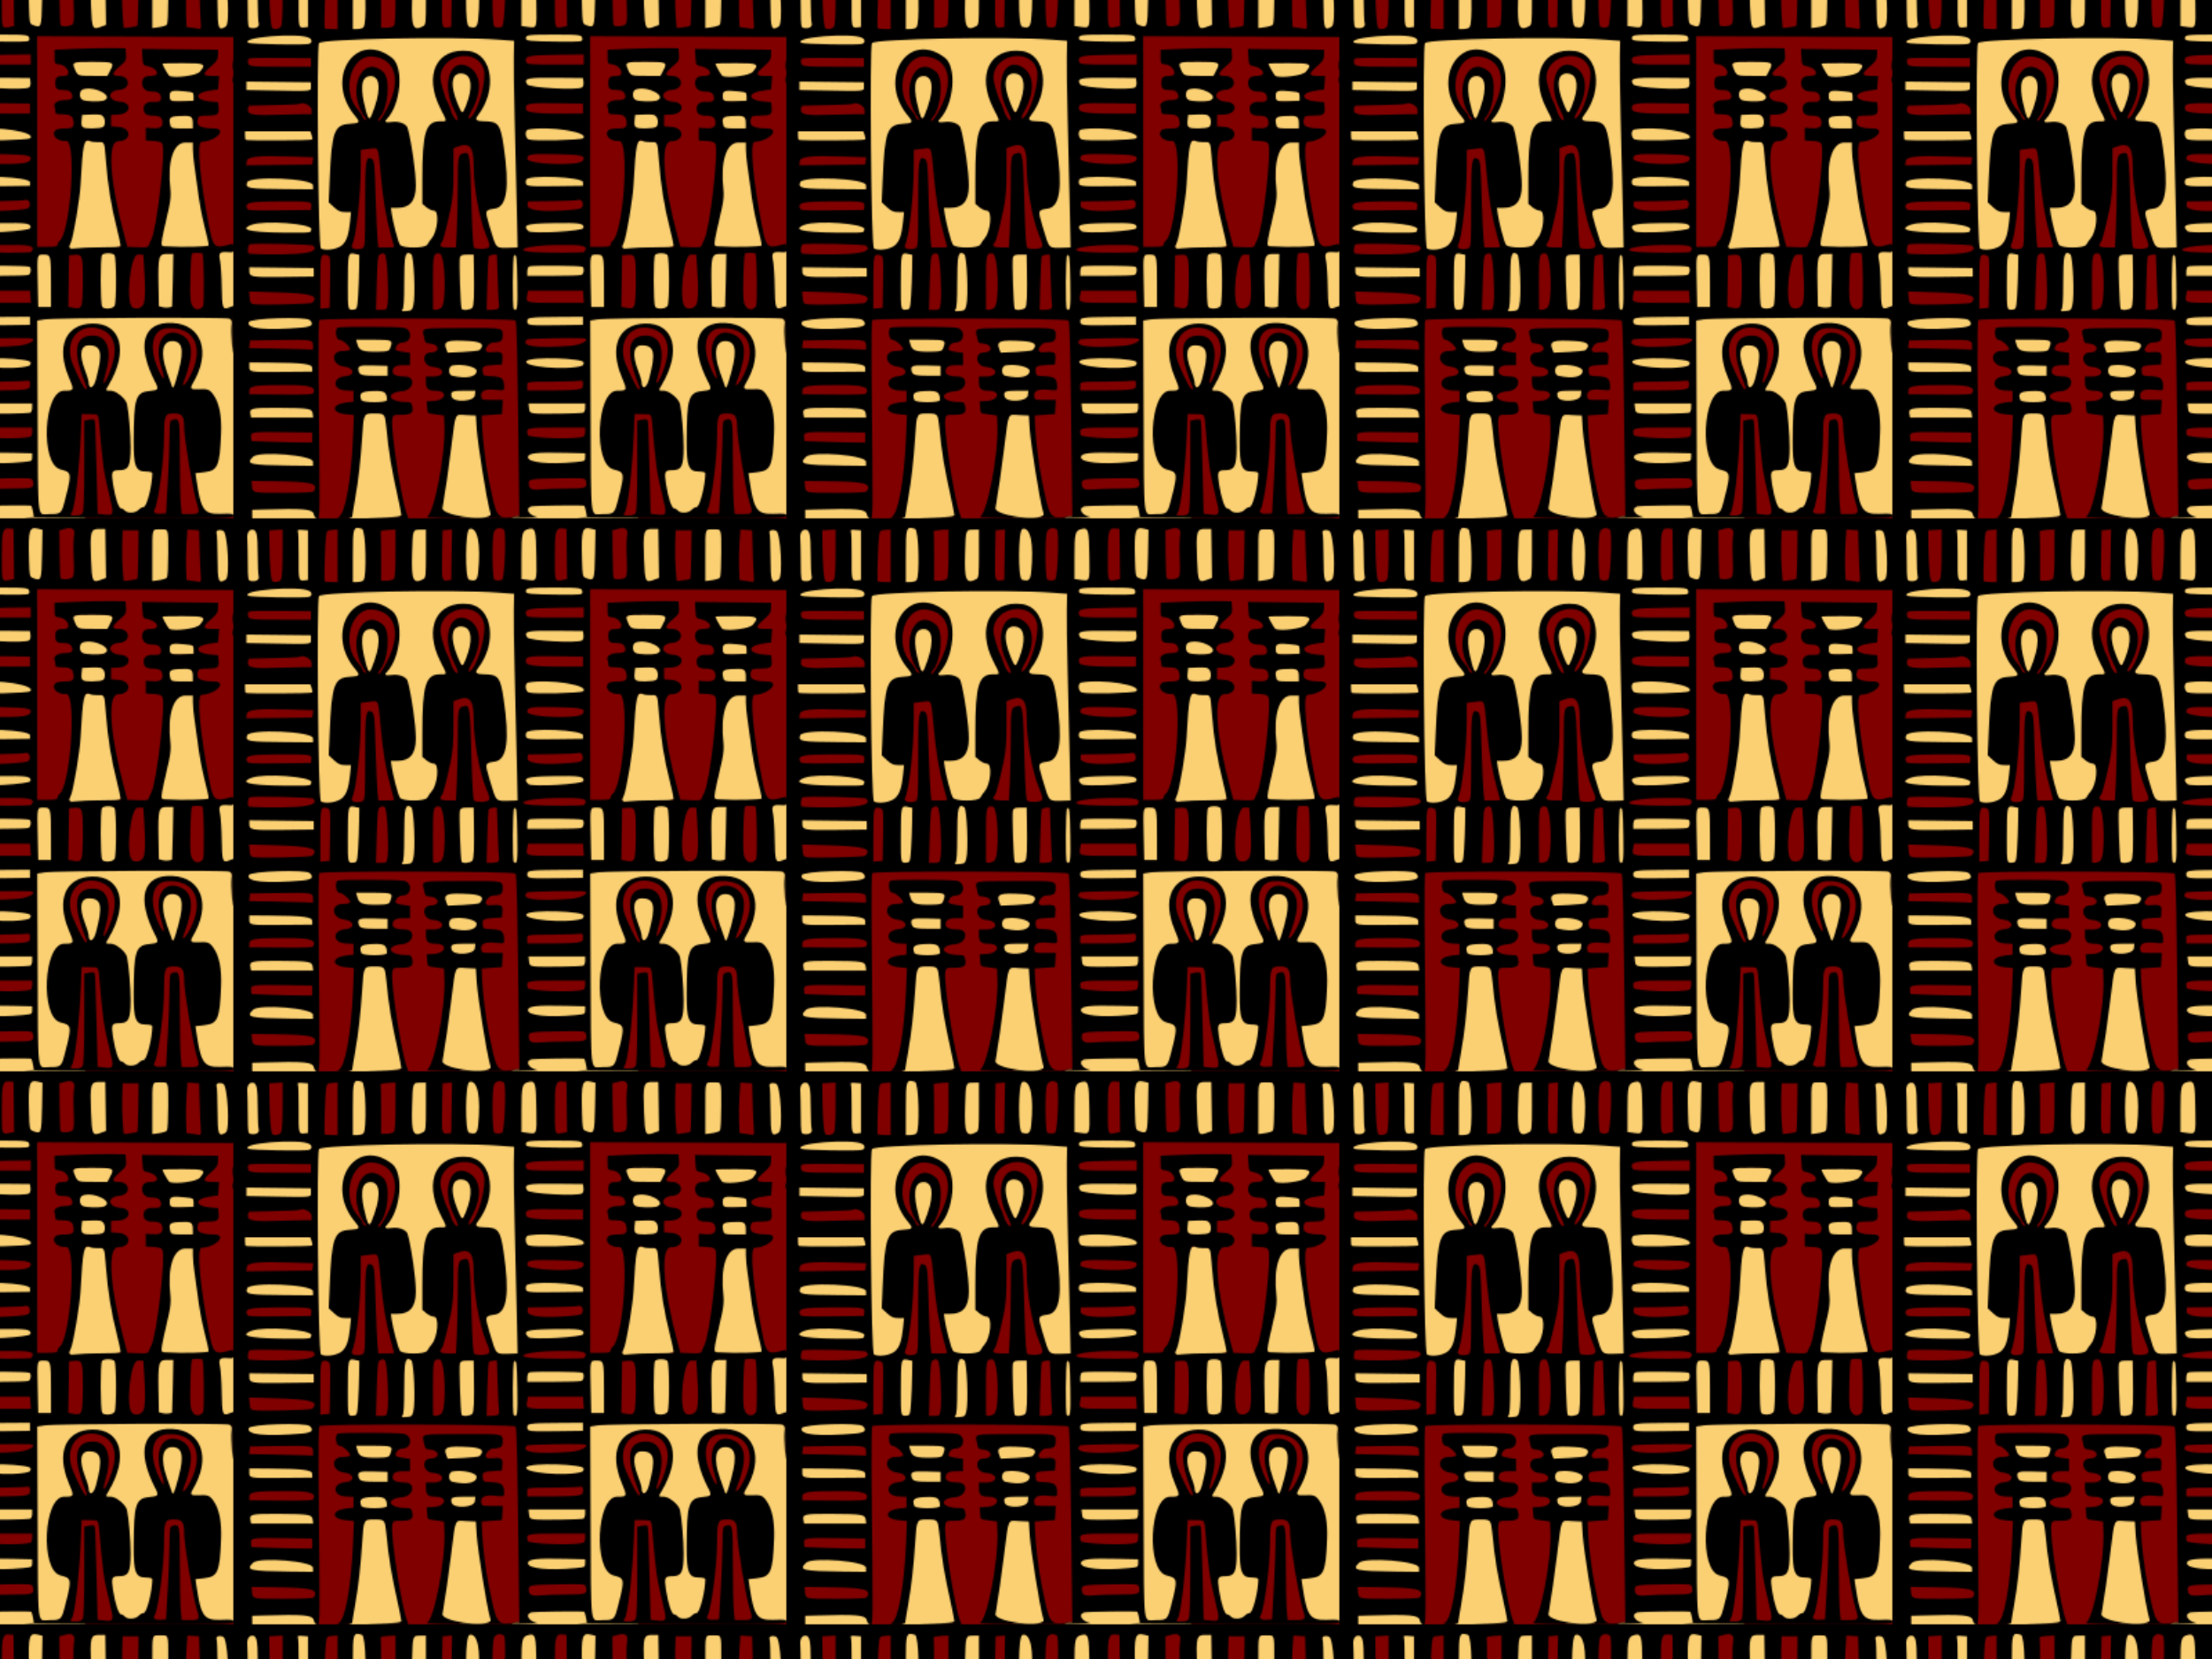
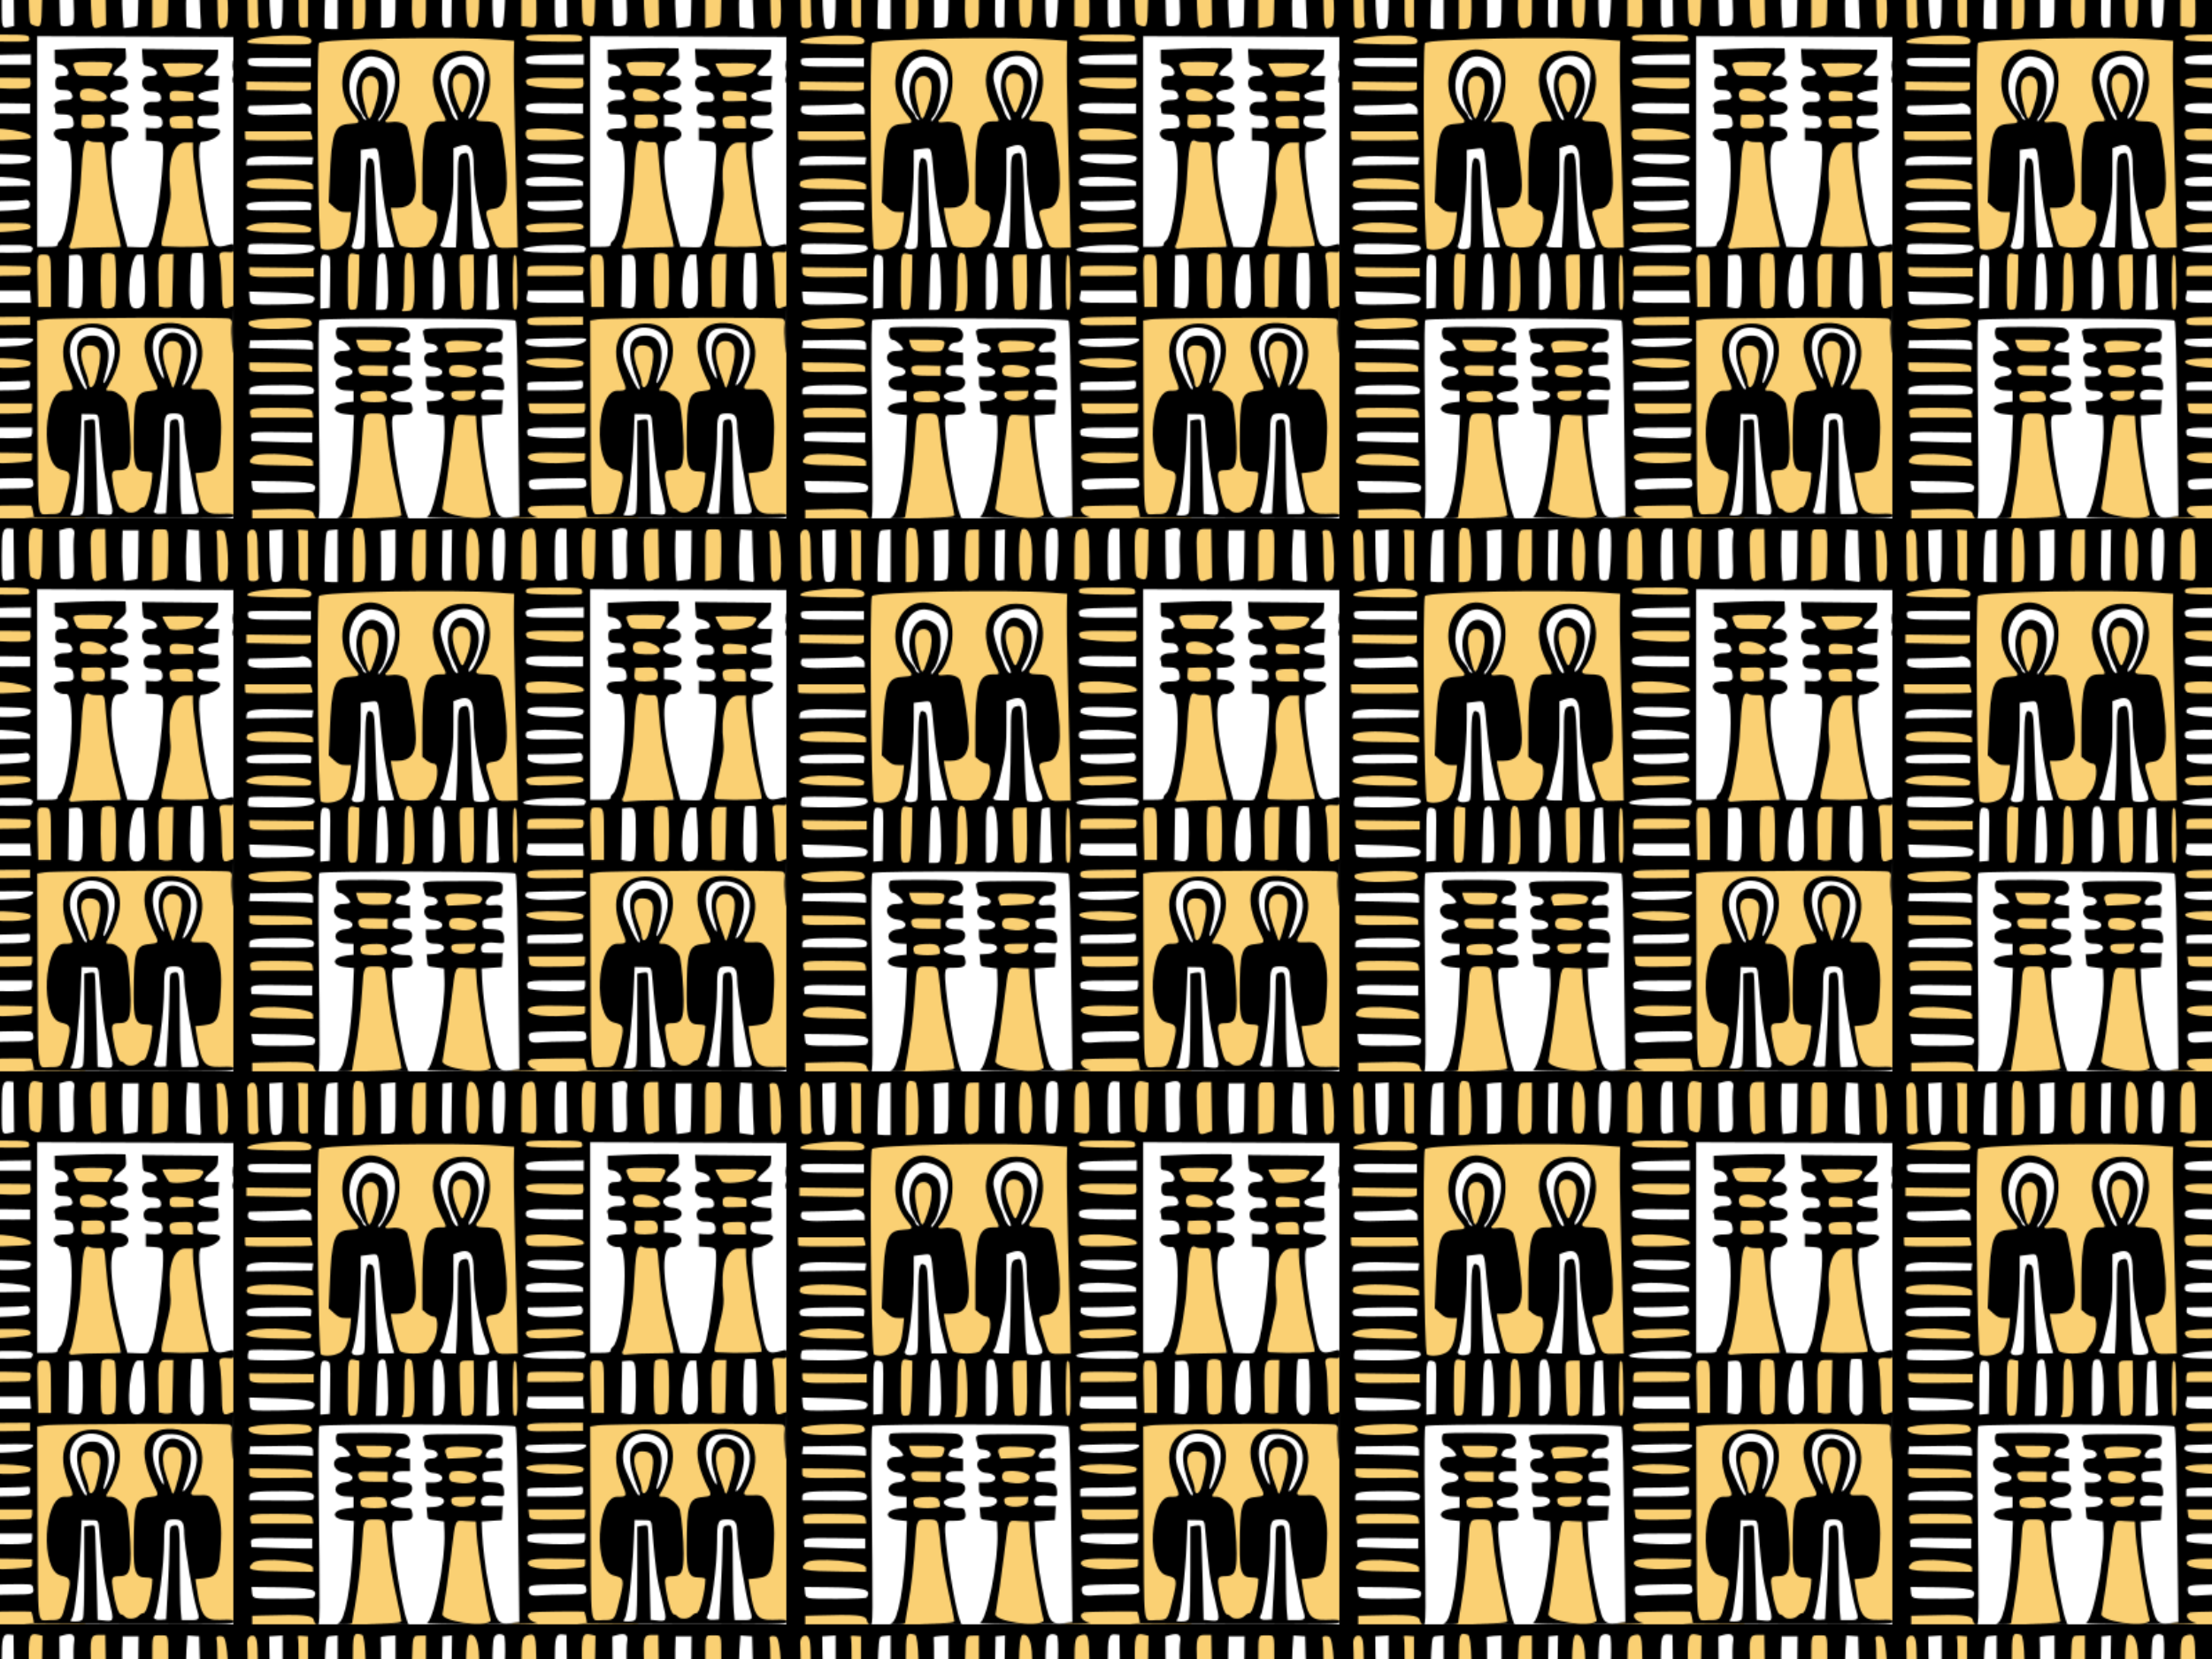
<svg xmlns="http://www.w3.org/2000/svg" xmlns:xlink="http://www.w3.org/1999/xlink" height="338.67mm" width="451.56mm" viewBox="0 0 1600 1200">
  <defs>
    <pattern id="b" xlink:href="#a" patternTransform="translate(26.341 313.74)" />
    <pattern id="a" width="400" patternUnits="userSpaceOnUse" patternTransform="translate(28.571 369.51)" height="400">
-       <path d="M428.57 369.51v400h-400v-400z" fill-rule="evenodd" fill="maroon" transform="translate(-28.571 -369.51)" />
-       <path d="M89.51 6.16c-5.327 1.013-3.152 8.479-3.793 12.158-.104 9.709-.145 19.418-.219 29.127 3.887-.13 10.695-.166 10.37-5.79.745-11.102 1.277-22.654-1.42-33.497-.859-1.882-3.151-1.95-4.938-1.998zm166.6.133c-5.88.356-4.39 8.139-4.697 12.055.35 7.901-.987 16.206 1.058 23.885 1.96 2.814 7.989 4.593 8.975.123 1.733-11.472.797-23.2 1.392-34.764-2.207-.554-4.421-1.353-6.728-1.299zm-84.373.295c-4.566.537-3.162 7.018-3.97 10.232-.12 9.169-1.354 18.903 1.51 27.73 3.086 2.856 8.579.92 8.378-3.596.837-10.625 2.801-22.52-2.383-32.344-.81-1.142-2.083-2.06-3.535-2.023zm43.115.076c-5.42-.187-7.565 5.526-7.143 10.084-.284 9.302-.259 18.61-.406 27.914 3.602.014 8.64 2.53 11.686-.129 2.263-7.459.474-15.675.932-23.379-.745-4.544.921-11.037-3.166-14.236-.607-.212-1.265-.249-1.903-.254zm89.074.03c-3.422.005-7.04.61-7.6 4.591-.628 10.831-.664 21.991 1.17 32.703 2.021 4.928 7.814.596 11.051-.062.356-12.382-.199-24.767-.4-37.146l-.984.006c-.977-.03-2.096-.094-3.237-.092zm41.162.17c-2.895.1-4.829 2.804-4.445 5.812-.254 11.02-.75 22.137-.024 33.12 3.872.714 8.66-.202 12.012-2.44 1.81-6.246.45-13.422 1.018-19.972-.893-4.963 1.854-11.546-1.844-15.662-1.634-.922-3.622-.687-5.422-.736a5.26 5.26 0 00-1.3-.124zm-211.48.384c-2.936.063-4.97 2.703-4.629 5.785-.32 10.258-2.105 21.024.68 31.041 2.818 5.103 11.595.672 10.139-4.73.346-10.651.144-21.312.203-31.967-1.695.007-3.39-.014-5.084.008a5.386 5.386 0 00-1.309-.137zm-85.493.113c-.75-.015-1.501-.01-2.252.016l.016 1v.016c.772 11.914-.735 24.129 1.343 35.896 1.328 3.072 5.255.79 7.606 1.359V8.003a47.165 47.165 0 00-6.713-.642zm-34.078.004a3.732 3.732 0 00-.514.022c-5.954.55-3.847 8.375-4.236 12.23.513 8.317-.866 17.02 1.188 25.133C12.7 48.249 21 46.013 19.088 41.219c-1.15-10.594.48-21.675-2.207-32.067-.499-1.146-1.648-1.755-2.844-1.787zm375.57.397c-4.78.268-1.685 6.85-2.27 9.672.915 9.266-.926 19.117 1.811 28.078 3.329 2.793 8.144-1.566 7.52-5.397.13-10.21.958-21.023-2.641-30.744-.889-1.47-2.876-1.623-4.42-1.61zm-152.86 41.545c-3.849-.003-7.698.046-11.543.027-4.401.922-10.737-1.54-14.207 2.084-1.652 4.403 4.919 4.053 7.545 4.281 11.217.228 22.734 1.053 33.807-.324 2.66-2.679-.787-6.55-4.064-5.79-3.841-.223-7.689-.276-11.537-.278zm-200.53.754c-8.716.686-18.308-.047-26.279 3.99-2.178 3.06 3.405 3.513 5.3 3.451 13.29.447 26.782 1.395 39.997.004 3.875-1.51 1.414-6.635-2.108-6.568-5.553-1.042-11.286-.837-16.91-.877zm107.47 1.802c-4.557-.019-9.115.01-13.672.03-22.389.574-44.989-.098-67.195 3.093-3.811 1.574-1.376 7.463-2.406 10.56-.666 44.88-.157 89.8 1.437 134.66-.378 2.974.67 6.348 4.194 6.085 7.57 1.105 16.284-2.941 17.512-11.156 1.148-5.486 2.463-11.427 2.162-16.877-3.522-1.718-8.518.21-11.488-3.369-4.828-2.421-4.774-7.04-4.022-11.848 1.27-14.175-.236-29.134 4.856-42.672 2.832-6.47 11.177-3.169 15.822-6.629.96-3.708-3.98-6.425-5.164-9.66-8.12-11.418-8.735-29.467 3.011-38.699 9.174-7.177 25.195-2.573 29.117 8.328 2.622 13.215.52 27.553-8.36 38.121-1.163 3.8 5.271 1.998 7.306 2.461 4.758-.735 9.036 2.565 9.27 7.44 2.908 14.656 5.954 29.984 4.118 44.82-1.482 7.084-9.52 8.482-15.61 8.068-3.578-.394-.339 4.915-.612 7.05 2.082 7.088 2.33 15.275 6.553 21.487 4.94 2.743 11.234 1.425 16.648 1.158 5.49-1.306 7.717-7.704 9.865-12.29 1.038-4.65 2.96-11.171-.97-14.901-4.29-1.813-10.217-3.968-8.37-9.834.613-15.961-1.544-32.485 3.129-47.975 1.5-5.093 7.187-5.787 11.68-5.633 3.846-1.26-.181-5.955-.742-8.271-5.853-10.975-10.401-26.49-1.135-36.934 6.874-6.574 18.593-7.648 26.473-2.662 11.489 9.656 8.38 27.83 1.01 39.156-1.505 2.03-5.576 7.2-.94 8.26 5.18 1.378 13.317-1.003 14.854 6.177 3.853 14.225 5.24 29.307 4.323 43.871-.312 5.619-3.394 12.167-9.87 12.217-2.99.244-5.387 2.881-4.02 5.924 2.078 7.285 3.36 15.157 7.177 21.742 3.712 3.541 9.764 1.762 14.406 1.885 5.29-1.005 1.015-9.296 2.193-13.42-.951-45.868-2.572-91.733-2.373-137.62-19.89-2.672-40.132-1.629-60.166-2.143zm152.44 17.293c-3.803.669-9.055-1.013-12.053 1.825-.975 4.752 2.933 10.42 8.217 9.505 5.858-.005 12.67.882 17.852-.427.533-2.712 5.149-7.98 1.277-10.068-5.003-.996-10.214-.76-15.293-.834zm55.789.854c-1.748-.058-3.336.142-4.055 1.533 1.243 3.822 4.063 7.691 6.823 10.123 7.943-1.13 19.744 1.016 24.11-7.715.797-4.691-5.97-3.578-8.742-3.838-4.374-.112-8.75-.114-13.125-.086-1.356.356-3.264.04-5.011-.017zm-186.99 7.555a11.417 11.417 0 00-1.115.02c-6.33.345-6.63 8.326-5.41 12.98 1.485 5.47 2.627 12.057 6.812 16.077 3.77-.905 3.923-6.534 5.348-9.59 1.442-5.896 3.994-14.853-2.389-18.75-1.012-.486-2.127-.702-3.246-.738zM99.563 79.45a6.658 6.658 0 00-.645.008c-6.81.295-7.258 8.93-6.234 13.98 1.303 5.806 1.065 13.019 5.37 17.516 3.27.218 3.072-5.082 4.454-7.182 1.978-7.069 5.583-15.795 1.082-22.56-1.018-1.14-2.52-1.708-4.027-1.762zm134.53.953c-2.092.001-4.183.015-6.275.033-5.33.79-11.883-1.227-16.525 2.075-2.255 3.752 3.3 6.179 6.316 5.99 11.381 1.209 23.195 2.819 34.523.717 3.003-1.404 2.026-7.177.78-8.307-6.266-.403-12.543-.51-18.819-.508zM8.383 83.127v1.008c.196 2.559-1.23 8.171 3.363 6.982 14.62-.046 29.48 1.539 43.99-.195 1.873-1.91 2.202-7.805-1.783-7.256-15.188-.374-30.38-.374-45.57-.54zm285.5 5.133c-4.155.059-7.9 4.985-4.451 8.441 4.738 4.07 11.936 2.397 17.518 1.366 3.435-.68 2.809-4.807-.047-5.97-3.436-2.601-7.916-3.788-12.186-3.782a5.189 5.189 0 00-.834-.055zm63.008 1.543c-3.992.2-4.85 6.672-1.912 8.559 5.61.757 11.307.294 16.949.435.213-2.882.742-8.018-3.569-8.047-3.513-.501-7.074-.95-10.629-.9a4.12 4.12 0 00-.84-.047zm-61.322 17.234c-2.026.007-4.053.047-6.076.012v1c.912 2.819-1.747 8.932 2.113 10.135 5.027-.008 11.377 1.749 15.555-1.79 2.27-3.83-.803-9.597-5.523-9.17-2.02-.168-4.043-.194-6.069-.187zm69.293.775c-.521.002-1.052.042-1.582.12-3.863-.229-10.984.498-9.904 6.054-.422 4.564 4.558 4.957 7.886 4.522 4.256-.542 11.982 2.37 9.877-4.537.577-4.288-2.627-6.17-6.277-6.159zm-141.45 9.202c-3.993.692-10.209-.997-12.564 3.154-1.333 3.889 1.97 7.963 6.127 7.148 12.053-.024 24.407.772 36.275-1.474 3.233-2.22-1.505-5.214-3.744-5.487-8.415-2.56-17.335-3.294-26.094-3.341zM7.522 118.96l.037 1 .002.037c-.473 4.648 0 8.508 5.488 7.383 14.664-.048 29.507.537 44.074-.565 2.35-2.06-.424-6.629-1.664-7.855H7.521zm287.25 7.469c-4.841 1.288-3.685 8.213-4.69 11.953-1.75 21.548-3.173 43.269-8.99 64.188-.746 4.508 5.116 3.213 7.633 2.857 9.846-1.152 20.203.327 29.822-2.129 1.52-3.746-1.605-8.369-1.812-12.354-5.234-19.739-7.073-39.993-9.403-60.22-.534-5.747-7.977-3.551-11.773-4.282a7.95 7.95 0 00-.787-.014zm69.174 1.214c-6.532 1.041-9.353 8.833-10.031 14.646-1.438 14.37.792 29.083-3.662 43.025-.649 5.801-3.784 11.815-2.592 17.645 3.42 2.627 8.66.573 12.678 1.288 7.279-.372 14.871.488 21.986-.989.782-6.35-2.585-12.856-3.326-19.199-3.84-18.514-6.628-37.165-7.518-56.06-2.51-.097-5.02-.377-7.535-.356zm-140.09 24.47c-4.088.69-10.233-.944-12.893 2.978-1.631 3.781 2.508 6.037 5.809 5.47 12.298.423 24.604-.007 36.898-.324 1.19-3.512-1.351-6.123-4.752-6.234-8.221-1.657-16.7-1.924-25.062-1.89zm-197.65 1.244c-5.462.668-12.373-.794-16.861 2.984-1.885 2.851.862 5.972 4.016 5.586 14.773 1.021 29.8 1.064 44.502.885 1.93-2.852-.384-6.647-3.735-6.895-9.074-2.35-18.6-2.493-27.922-2.56zm-.586 31.92c-5.657.509-13.22-.352-17.174 4.554.765 3.878 6.611 2.76 9.48 3.666 12.545.773 25.3 1.18 37.796.114 5.297-5.16-5.792-6.955-9.272-7.19-6.894-.948-13.877-1.174-20.83-1.144zm214.98.183c-2.607-.015-5.215.039-7.816.045-7.027.752-14.94-.873-21.436 2.403-2.266 3.305 2.962 6.948 6.138 5.937 11.882-.49 24.366.759 35.81-2.883 2.55-3.1-2.1-5.532-4.891-5.138-2.593-.266-5.198-.349-7.805-.364zm159.4 20.91l-.215.01-.049.002c-3.038.89-10.734-1.494-10.754 3.744 2.136 12.133.548 24.644 2.778 36.707 1.365 3.286 6.05 1.769 8.24.131v-40.594zm-273.27.817c-5.01 1.072-3.018 8.095-3.762 11.746-.738 9.834.52 19.956-1.543 29.584-3.279 3.9 3.646 2.433 6.266 2.043 5.008-1.93 3.272-8.79 4.008-12.988-.226-9.573.922-19.788-2.32-28.924-.607-.844-1.584-1.482-2.649-1.461zm181.65.148c-3.076-.03-5.515 2.379-4.91 5.633-.304 11.438-1.124 23.208.912 34.473 3.352 3.46 11.686 1.596 11.162-4.084.309-11.347 1.06-22.991-.766-34.19-1.301-1.69-3.83-1.757-5.775-1.792a5.978 5.978 0 00-.623-.04zm-222.61.26c-4.831.623-3.07 7.334-3.785 10.686.192 10.112-1.118 20.58.951 30.504 2.594 3.106 8.585.205 7.654-4.006 1.284-11.985 1.176-24.067 1.596-36.102-2.127-.374-4.236-1.094-6.416-1.082zm265.8.084c-4.011-.194-6.762 3.531-6.478 7.451-.672 10.723-.152 21.481.214 32.207 3.304.646 8.16 2.398 10.86-.203 1.428-13.014.783-26.276 1.363-39.375-1.714.007-3.427-.016-5.14.012a6.56 6.56 0 00-.82-.092zm-90.516.5c-3.95.181-3.671 5.551-3.56 8.549.122 10.424-.21 20.882.67 31.279 4.533-.808 13.664 2.924 10.974-5.014-.675-10.737.746-21.775-1.343-32.357-.918-2.29-3.83-2.351-5.893-2.422a5.146 5.146 0 00-.848-.035zm-93.922.135c-3.239.192-5.724 2.97-4.309 6.597.413 11.276-.37 22.853 1.573 33.955 2.118 2.341 6.873 1.349 9.017-.685 2.466-5.685.882-12.517 1.536-18.578.04-7.072-.089-14.142-.147-21.213-2.081.004-4.163-.008-6.244.006a6.242 6.242 0 00-1.426-.082zm36.56.486c-3.812 1.671-1.364 7.467-2.188 10.66.362 9.84-.982 20.012.66 29.695 2.022 2.935 4.505-.89 3.869-3.223.418-12.022.647-24.27-.871-36.174-.28-.542-.837-.994-1.471-.959zm13.92 7.613c-2.938.028-6.05.711-5.872 4.305-2.803 6.741 4.021 4.792 8.6 4.836 10.619-.468 21.467.532 31.979-.9 3.557-2.234 2.05-9.006-2.752-7.872-9.727-.375-19.472-.291-29.205-.261-.812-.054-1.772-.117-2.75-.108zm-206.86.979v1.017c-.72 3.315.54 7.747 4.665 7.46 14.482.516 28.98.269 43.467.374 1.331-6.767-.788-10.086-8-8.312-13.379-.03-26.756-.317-40.133-.54zm241.91 35.79c-13.05.32-26.315-.386-39.233 1.393-3.616 1.484-1.15 7.322 2.486 6.254 12.58.378 25.167.197 37.75.27-.646-1.815 1.378-8.164-1.004-7.916zm112.84.794c-5.148-.002-10.296.013-15.442.02-29.656.472-59.398-.485-88.998 1.529-7.35-.347-2.35 9.785-3.771 14.47.484 40.242-.372 80.524 1.175 120.74-.11 3.504 1.533 8.06 5.922 7.075 4.713.061 11.79.704 13.018-5.381 1.922-7.913 5.606-16.016 4.793-24.264-2.166-5.154-10.113-3.4-12.064-9-5.886-12.493-4.872-27.502-1.385-40.26 1.478-5.416 5.22-11.267 11.641-10.393 3.14.456 5.232-2.427 3.59-5.195-4.404-11.114-9.878-24.957-2.424-35.965 6.683-8.517 20.586-9.436 29.184-3.538 9.841 8.371 6.208 23.284 1.307 33.371-.768 3.616-5.615 7.023-4.26 10.848 3.094 1.17 6.984.754 9.528 3.538 7.818 5.6 5.454 16.595 6.882 24.824-.125 8.558 2.258 18.229-1.79 26.182-3.02 3.079-10.443-.208-10.987 5.525.38 8.242 1.725 16.899 5.536 24.289 3.745 4.002 10.364 6.01 14.984 2.219 2.343-1.824 5.729-2.373 6.224-5.934 2.144-7.038 4.494-14.643 3.647-22-3.247-3.032-10.158.18-11.594-5.457-2.464-11.657-.86-24.026-.971-35.953.328-5.91.75-15.529 8.572-16.205 2.477-.668 8.892-.175 8.069-4.306-4.983-11.533-12.69-24.755-7.428-37.494 4.977-8.948 17.336-8.922 25.887-5.875 9.877 3.582 13.888 15.038 11.578 24.848-.567 7.113-6.018 12.805-7.143 19.584 2.484 3.218 8.048.834 11.367 1.94 6.265 1.742 7.627 9.924 9.194 15.382 1.149 12.47 1.395 25.45-1.996 37.588-2.473 6.365-11.337 3.678-15.56 6.537 1.336 8.76 1.53 18.5 6.383 26.221 5.158 6.905 14.785 2.442 21.826 4.781v-121.6c-1.182-6.852.742-14.32-1.279-20.98-5.31-2.606-11.998-.926-17.775-1.62-5.146-.064-10.293-.083-15.439-.085zm-319.72.31c-3.337-.04-6.707.18-9.917.037-8.313.584-17.379-.488-25.145 2.881-2.531 3.498 3.087 5.904 5.916 5.951 12.46 1.469 25.22.773 37.607-1.035 3.71.008 4.484-4.866 1.244-6.308-3.07-1.184-6.371-1.485-9.707-1.526zm41.882 15.547l.203.979.049.236c.324 4.96 3.913 9.53 9.223 9.145 5.213-.019 11.116 1.011 15.902-1.264 2.092-2.164 3.856-8.173-.657-8.522-8.21-.74-16.487-.31-24.72-.574zm72.684.81c-3.483.006-8.614.456-7.846 4.88.614 3.055 1.334 6.706 5.24 5.426 6.991-.915 14.779.592 21.284-2.461 3.025-2.054 1.228-6.59-2.194-6.768-4.933-1.157-10.082-.997-15.115-1.06-.408-.008-.871-.017-1.369-.016zm195.23.29c-6.935.11-8.511 8.645-6.969 14.033 1.664 7.16 3.635 14.709 6.977 21.139 3.533-.025 3.114-5.8 4.459-8.102 1.732-7.818 5.647-16.953 1.742-24.686-1.44-1.856-3.977-2.398-6.209-2.385zm-58.885 3.16a25.958 25.958 0 00-1.69.008c-6.386-.063-6.775 8.21-5.122 12.684 2.02 6.118 3.456 12.54 5.627 18.531 5.71 2.265 6.23-8.214 7.447-11.645.656-5.728 3.937-13.83-1.426-18.242-1.417-.987-3.131-1.281-4.836-1.336zm-70.244 9.23c-4.883.733-11.16-.716-15.119 2.715-.716 3.87 5.168 3.939 7.707 4.692 10.877 1.57 22.366 2.405 33.1-.26 3.078-.99 2.336-5.351-.943-5.314-8.099-1.696-16.497-1.853-24.744-1.832zM10.67 286.06l.04 1 .001.057c.036 3.235-.594 7.66 3.68 7.388 14.556.589 29.135.21 43.699.348.948-3.501-1.11-7.06-4.897-7.07-14.079-1.88-28.359-1.197-42.523-1.723zm150.17 2.03c-3.159-.086-6.257 1.97-5.674 5.53.108 5.68 7.41 4.658 11.23 5.04 3.861.634 11.6-.988 9.946-6.342-3.046-4.169-9.563-3.855-14.154-4.059a6.887 6.887 0 00-1.348-.17zm-64.46.35c-3.148-.026-7.626.52-6.772 4.542.557 5.894 8.453 4.364 12.436 4.847 3.949-.771 12.414 2.923 10.396-3.902 2.017-6.175-3.681-5.101-7.903-5.355a131.863 131.863 0 00-6.91-.092 30.155 30.155 0 00-1.248-.04zm79.474 17.798c-.185-.024-.466.037-.877.21-5.7 1.003-12.479-.982-17.672 1.981-2.746 4.685 3.866 8.15 7.879 7.24 4.565.527 10.964-1.284 10.678-6.955-.18-.711.796-2.375-.008-2.476zm-73.664.8c-3.668.337-11.252-.684-11.21 4.827.036 5.777 7.289 4.807 11.194 5.234 3.374.01 6.372-.655 9.713-1.474.553-3.6-.917-8.356-5.242-8.385-1.475-.21-2.969-.22-4.455-.201zm110.43 8.84l.016 1v.016c-.22 3.439.663 8.331 5.093 8.072 12.086.421 24.437.772 36.395-.908 1.678-2.241.731-5.593 1.264-8.18H212.62zm-173.13 3.4c-4.518-.018-9.043.086-13.54.016-4.553.785-11.228-1.452-14.47 2.725-.768 2.955.199 7.06 4.12 5.798 14.302.258 28.608.122 42.913.159.69-3.75-1.228-7.997-5.52-7.979-4.473-.56-8.985-.7-13.503-.72zm59.801 3.948c-3.423.12-6.223 2.85-6.08 6.525-2.018 23.061-3.546 46.69-8.68 69.035-.811.543-1.03.933-.892 1.22h29.543c2.685-.22 5.353-.558 7.986-1.109 2.904-2.545-.7-7.182-.508-10.39-4.85-20.38-7.726-41.093-10.299-61.858-1.101-4.196-6.404-3.088-9.572-3.31a6.89 6.89 0 00-1.498-.113zm67.404 1.283c-1.847.019-3.64.134-5.293.406-3.947 6.133-2.796 14.213-4.432 21.104-1.666 15.901-4.81 31.68-6.431 47.525 2.825 4.443 9.4 4.462 14.025 5.842 1.69.198 3.431.427 5.19.621h11.737c1.55-.276 3.065-.698 4.522-1.334 2.434-2.583-1.02-6.7-.852-9.805-4.212-21.079-7.22-42.553-9.201-63.939-2.963-.215-6.188-.45-9.266-.42zm73.96 27.156c-3.943-.007-7.886.042-11.825.055-5.187.83-12.4-1.558-16.336 2.867-.914 4.543 5.575 5.303 8.768 5.824 10.806.161 21.97 1.123 32.564-1.25 2.382-1.794 2.419-8.045-1.354-7.217-3.935-.21-7.876-.272-11.818-.28zm-214.65.976c-5.13.027-13.806-.342-14.829 6.3 1.617 4.147 7.761 2.49 11.271 3.308 12.004.518 24.022.588 36.033.834.914-3.487-.874-7.095-4.658-7.445-8.996-2.647-18.502-2.985-27.818-2.997zm220.71 37.11c-1.57-.006-3.138.005-4.706.001-9.369.632-19.196-.88-28.32 1.436-3 2.04-.676 6.205 2.047 7.24-4.9.4-9.957-.45-14.721 1 .448.224.905.41 1.365.578h90.336c1.517-1.358-5.455-1.392-7.4-1.261-9.63-.085-19.26-.15-28.887-.338-.679-3.13-.194-9.09-5.01-8.57a129.04 129.04 0 00-4.705-.086zm-202.23 2.59c-4.104.002-8.244.296-12.183.081-6.53.088-13.058.307-19.586.495-.841 3.458-.508 5.744.772 7.082h46.666c.432-2.107-1.977-4.773-3.715-6.004-3.787-1.371-7.852-1.658-11.955-1.655z" fill="#fad073" />
+       <path d="M89.51 6.16c-5.327 1.013-3.152 8.479-3.793 12.158-.104 9.709-.145 19.418-.219 29.127 3.887-.13 10.695-.166 10.37-5.79.745-11.102 1.277-22.654-1.42-33.497-.859-1.882-3.151-1.95-4.938-1.998zm166.6.133c-5.88.356-4.39 8.139-4.697 12.055.35 7.901-.987 16.206 1.058 23.885 1.96 2.814 7.989 4.593 8.975.123 1.733-11.472.797-23.2 1.392-34.764-2.207-.554-4.421-1.353-6.728-1.299zm-84.373.295c-4.566.537-3.162 7.018-3.97 10.232-.12 9.169-1.354 18.903 1.51 27.73 3.086 2.856 8.579.92 8.378-3.596.837-10.625 2.801-22.52-2.383-32.344-.81-1.142-2.083-2.06-3.535-2.023zm43.115.076c-5.42-.187-7.565 5.526-7.143 10.084-.284 9.302-.259 18.61-.406 27.914 3.602.014 8.64 2.53 11.686-.129 2.263-7.459.474-15.675.932-23.379-.745-4.544.921-11.037-3.166-14.236-.607-.212-1.265-.249-1.903-.254zm89.074.03c-3.422.005-7.04.61-7.6 4.591-.628 10.831-.664 21.991 1.17 32.703 2.021 4.928 7.814.596 11.051-.062.356-12.382-.199-24.767-.4-37.146l-.984.006c-.977-.03-2.096-.094-3.237-.092zm41.162.17c-2.895.1-4.829 2.804-4.445 5.812-.254 11.02-.75 22.137-.024 33.12 3.872.714 8.66-.202 12.012-2.44 1.81-6.246.45-13.422 1.018-19.972-.893-4.963 1.854-11.546-1.844-15.662-1.634-.922-3.622-.687-5.422-.736a5.26 5.26 0 00-1.3-.124zm-211.48.384c-2.936.063-4.97 2.703-4.629 5.785-.32 10.258-2.105 21.024.68 31.041 2.818 5.103 11.595.672 10.139-4.73.346-10.651.144-21.312.203-31.967-1.695.007-3.39-.014-5.084.008a5.386 5.386 0 00-1.309-.137zm-85.493.113c-.75-.015-1.501-.01-2.252.016l.016 1v.016c.772 11.914-.735 24.129 1.343 35.896 1.328 3.072 5.255.79 7.606 1.359V8.003a47.165 47.165 0 00-6.713-.642zm-34.078.004a3.732 3.732 0 00-.514.022c-5.954.55-3.847 8.375-4.236 12.23.513 8.317-.866 17.02 1.188 25.133C12.7 48.249 21 46.013 19.088 41.219c-1.15-10.594.48-21.675-2.207-32.067-.499-1.146-1.648-1.755-2.844-1.787zm375.57.397c-4.78.268-1.685 6.85-2.27 9.672.915 9.266-.926 19.117 1.811 28.078 3.329 2.793 8.144-1.566 7.52-5.397.13-10.21.958-21.023-2.641-30.744-.889-1.47-2.876-1.623-4.42-1.61zm-152.86 41.545c-3.849-.003-7.698.046-11.543.027-4.401.922-10.737-1.54-14.207 2.084-1.652 4.403 4.919 4.053 7.545 4.281 11.217.228 22.734 1.053 33.807-.324 2.66-2.679-.787-6.55-4.064-5.79-3.841-.223-7.689-.276-11.537-.278zm-200.53.754c-8.716.686-18.308-.047-26.279 3.99-2.178 3.06 3.405 3.513 5.3 3.451 13.29.447 26.782 1.395 39.997.004 3.875-1.51 1.414-6.635-2.108-6.568-5.553-1.042-11.286-.837-16.91-.877zm107.47 1.802c-4.557-.019-9.115.01-13.672.03-22.389.574-44.989-.098-67.195 3.093-3.811 1.574-1.376 7.463-2.406 10.56-.666 44.88-.157 89.8 1.437 134.66-.378 2.974.67 6.348 4.194 6.085 7.57 1.105 16.284-2.941 17.512-11.156 1.148-5.486 2.463-11.427 2.162-16.877-3.522-1.718-8.518.21-11.488-3.369-4.828-2.421-4.774-7.04-4.022-11.848 1.27-14.175-.236-29.134 4.856-42.672 2.832-6.47 11.177-3.169 15.822-6.629.96-3.708-3.98-6.425-5.164-9.66-8.12-11.418-8.735-29.467 3.011-38.699 9.174-7.177 25.195-2.573 29.117 8.328 2.622 13.215.52 27.553-8.36 38.121-1.163 3.8 5.271 1.998 7.306 2.461 4.758-.735 9.036 2.565 9.27 7.44 2.908 14.656 5.954 29.984 4.118 44.82-1.482 7.084-9.52 8.482-15.61 8.068-3.578-.394-.339 4.915-.612 7.05 2.082 7.088 2.33 15.275 6.553 21.487 4.94 2.743 11.234 1.425 16.648 1.158 5.49-1.306 7.717-7.704 9.865-12.29 1.038-4.65 2.96-11.171-.97-14.901-4.29-1.813-10.217-3.968-8.37-9.834.613-15.961-1.544-32.485 3.129-47.975 1.5-5.093 7.187-5.787 11.68-5.633 3.846-1.26-.181-5.955-.742-8.271-5.853-10.975-10.401-26.49-1.135-36.934 6.874-6.574 18.593-7.648 26.473-2.662 11.489 9.656 8.38 27.83 1.01 39.156-1.505 2.03-5.576 7.2-.94 8.26 5.18 1.378 13.317-1.003 14.854 6.177 3.853 14.225 5.24 29.307 4.323 43.871-.312 5.619-3.394 12.167-9.87 12.217-2.99.244-5.387 2.881-4.02 5.924 2.078 7.285 3.36 15.157 7.177 21.742 3.712 3.541 9.764 1.762 14.406 1.885 5.29-1.005 1.015-9.296 2.193-13.42-.951-45.868-2.572-91.733-2.373-137.62-19.89-2.672-40.132-1.629-60.166-2.143zm152.44 17.293c-3.803.669-9.055-1.013-12.053 1.825-.975 4.752 2.933 10.42 8.217 9.505 5.858-.005 12.67.882 17.852-.427.533-2.712 5.149-7.98 1.277-10.068-5.003-.996-10.214-.76-15.293-.834zm55.789.854c-1.748-.058-3.336.142-4.055 1.533 1.243 3.822 4.063 7.691 6.823 10.123 7.943-1.13 19.744 1.016 24.11-7.715.797-4.691-5.97-3.578-8.742-3.838-4.374-.112-8.75-.114-13.125-.086-1.356.356-3.264.04-5.011-.017zm-186.99 7.555a11.417 11.417 0 00-1.115.02c-6.33.345-6.63 8.326-5.41 12.98 1.485 5.47 2.627 12.057 6.812 16.077 3.77-.905 3.923-6.534 5.348-9.59 1.442-5.896 3.994-14.853-2.389-18.75-1.012-.486-2.127-.702-3.246-.738zM99.563 79.45a6.658 6.658 0 00-.645.008c-6.81.295-7.258 8.93-6.234 13.98 1.303 5.806 1.065 13.019 5.37 17.516 3.27.218 3.072-5.082 4.454-7.182 1.978-7.069 5.583-15.795 1.082-22.56-1.018-1.14-2.52-1.708-4.027-1.762zm134.53.953c-2.092.001-4.183.015-6.275.033-5.33.79-11.883-1.227-16.525 2.075-2.255 3.752 3.3 6.179 6.316 5.99 11.381 1.209 23.195 2.819 34.523.717 3.003-1.404 2.026-7.177.78-8.307-6.266-.403-12.543-.51-18.819-.508zM8.383 83.127v1.008c.196 2.559-1.23 8.171 3.363 6.982 14.62-.046 29.48 1.539 43.99-.195 1.873-1.91 2.202-7.805-1.783-7.256-15.188-.374-30.38-.374-45.57-.54zm285.5 5.133c-4.155.059-7.9 4.985-4.451 8.441 4.738 4.07 11.936 2.397 17.518 1.366 3.435-.68 2.809-4.807-.047-5.97-3.436-2.601-7.916-3.788-12.186-3.782a5.189 5.189 0 00-.834-.055zm63.008 1.543c-3.992.2-4.85 6.672-1.912 8.559 5.61.757 11.307.294 16.949.435.213-2.882.742-8.018-3.569-8.047-3.513-.501-7.074-.95-10.629-.9a4.12 4.12 0 00-.84-.047zm-61.322 17.234c-2.026.007-4.053.047-6.076.012v1c.912 2.819-1.747 8.932 2.113 10.135 5.027-.008 11.377 1.749 15.555-1.79 2.27-3.83-.803-9.597-5.523-9.17-2.02-.168-4.043-.194-6.069-.187zm69.293.775c-.521.002-1.052.042-1.582.12-3.863-.229-10.984.498-9.904 6.054-.422 4.564 4.558 4.957 7.886 4.522 4.256-.542 11.982 2.37 9.877-4.537.577-4.288-2.627-6.17-6.277-6.159zm-141.45 9.202c-3.993.692-10.209-.997-12.564 3.154-1.333 3.889 1.97 7.963 6.127 7.148 12.053-.024 24.407.772 36.275-1.474 3.233-2.22-1.505-5.214-3.744-5.487-8.415-2.56-17.335-3.294-26.094-3.341zM7.522 118.96l.037 1 .002.037c-.473 4.648 0 8.508 5.488 7.383 14.664-.048 29.507.537 44.074-.565 2.35-2.06-.424-6.629-1.664-7.855H7.521zm287.25 7.469c-4.841 1.288-3.685 8.213-4.69 11.953-1.75 21.548-3.173 43.269-8.99 64.188-.746 4.508 5.116 3.213 7.633 2.857 9.846-1.152 20.203.327 29.822-2.129 1.52-3.746-1.605-8.369-1.812-12.354-5.234-19.739-7.073-39.993-9.403-60.22-.534-5.747-7.977-3.551-11.773-4.282a7.95 7.95 0 00-.787-.014zm69.174 1.214c-6.532 1.041-9.353 8.833-10.031 14.646-1.438 14.37.792 29.083-3.662 43.025-.649 5.801-3.784 11.815-2.592 17.645 3.42 2.627 8.66.573 12.678 1.288 7.279-.372 14.871.488 21.986-.989.782-6.35-2.585-12.856-3.326-19.199-3.84-18.514-6.628-37.165-7.518-56.06-2.51-.097-5.02-.377-7.535-.356zm-140.09 24.47zm-197.65 1.244c-5.462.668-12.373-.794-16.861 2.984-1.885 2.851.862 5.972 4.016 5.586 14.773 1.021 29.8 1.064 44.502.885 1.93-2.852-.384-6.647-3.735-6.895-9.074-2.35-18.6-2.493-27.922-2.56zm-.586 31.92c-5.657.509-13.22-.352-17.174 4.554.765 3.878 6.611 2.76 9.48 3.666 12.545.773 25.3 1.18 37.796.114 5.297-5.16-5.792-6.955-9.272-7.19-6.894-.948-13.877-1.174-20.83-1.144zm214.98.183c-2.607-.015-5.215.039-7.816.045-7.027.752-14.94-.873-21.436 2.403-2.266 3.305 2.962 6.948 6.138 5.937 11.882-.49 24.366.759 35.81-2.883 2.55-3.1-2.1-5.532-4.891-5.138-2.593-.266-5.198-.349-7.805-.364zm159.4 20.91l-.215.01-.049.002c-3.038.89-10.734-1.494-10.754 3.744 2.136 12.133.548 24.644 2.778 36.707 1.365 3.286 6.05 1.769 8.24.131v-40.594zm-273.27.817c-5.01 1.072-3.018 8.095-3.762 11.746-.738 9.834.52 19.956-1.543 29.584-3.279 3.9 3.646 2.433 6.266 2.043 5.008-1.93 3.272-8.79 4.008-12.988-.226-9.573.922-19.788-2.32-28.924-.607-.844-1.584-1.482-2.649-1.461zm181.65.148c-3.076-.03-5.515 2.379-4.91 5.633-.304 11.438-1.124 23.208.912 34.473 3.352 3.46 11.686 1.596 11.162-4.084.309-11.347 1.06-22.991-.766-34.19-1.301-1.69-3.83-1.757-5.775-1.792a5.978 5.978 0 00-.623-.04zm-222.61.26c-4.831.623-3.07 7.334-3.785 10.686.192 10.112-1.118 20.58.951 30.504 2.594 3.106 8.585.205 7.654-4.006 1.284-11.985 1.176-24.067 1.596-36.102-2.127-.374-4.236-1.094-6.416-1.082zm265.8.084c-4.011-.194-6.762 3.531-6.478 7.451-.672 10.723-.152 21.481.214 32.207 3.304.646 8.16 2.398 10.86-.203 1.428-13.014.783-26.276 1.363-39.375-1.714.007-3.427-.016-5.14.012a6.56 6.56 0 00-.82-.092zm-90.516.5c-3.95.181-3.671 5.551-3.56 8.549.122 10.424-.21 20.882.67 31.279 4.533-.808 13.664 2.924 10.974-5.014-.675-10.737.746-21.775-1.343-32.357-.918-2.29-3.83-2.351-5.893-2.422a5.146 5.146 0 00-.848-.035zm-93.922.135c-3.239.192-5.724 2.97-4.309 6.597.413 11.276-.37 22.853 1.573 33.955 2.118 2.341 6.873 1.349 9.017-.685 2.466-5.685.882-12.517 1.536-18.578.04-7.072-.089-14.142-.147-21.213-2.081.004-4.163-.008-6.244.006a6.242 6.242 0 00-1.426-.082zm36.56.486c-3.812 1.671-1.364 7.467-2.188 10.66.362 9.84-.982 20.012.66 29.695 2.022 2.935 4.505-.89 3.869-3.223.418-12.022.647-24.27-.871-36.174-.28-.542-.837-.994-1.471-.959zm13.92 7.613c-2.938.028-6.05.711-5.872 4.305-2.803 6.741 4.021 4.792 8.6 4.836 10.619-.468 21.467.532 31.979-.9 3.557-2.234 2.05-9.006-2.752-7.872-9.727-.375-19.472-.291-29.205-.261-.812-.054-1.772-.117-2.75-.108zm-206.86.979v1.017c-.72 3.315.54 7.747 4.665 7.46 14.482.516 28.98.269 43.467.374 1.331-6.767-.788-10.086-8-8.312-13.379-.03-26.756-.317-40.133-.54zm241.91 35.79c-13.05.32-26.315-.386-39.233 1.393-3.616 1.484-1.15 7.322 2.486 6.254 12.58.378 25.167.197 37.75.27-.646-1.815 1.378-8.164-1.004-7.916zm112.84.794c-5.148-.002-10.296.013-15.442.02-29.656.472-59.398-.485-88.998 1.529-7.35-.347-2.35 9.785-3.771 14.47.484 40.242-.372 80.524 1.175 120.74-.11 3.504 1.533 8.06 5.922 7.075 4.713.061 11.79.704 13.018-5.381 1.922-7.913 5.606-16.016 4.793-24.264-2.166-5.154-10.113-3.4-12.064-9-5.886-12.493-4.872-27.502-1.385-40.26 1.478-5.416 5.22-11.267 11.641-10.393 3.14.456 5.232-2.427 3.59-5.195-4.404-11.114-9.878-24.957-2.424-35.965 6.683-8.517 20.586-9.436 29.184-3.538 9.841 8.371 6.208 23.284 1.307 33.371-.768 3.616-5.615 7.023-4.26 10.848 3.094 1.17 6.984.754 9.528 3.538 7.818 5.6 5.454 16.595 6.882 24.824-.125 8.558 2.258 18.229-1.79 26.182-3.02 3.079-10.443-.208-10.987 5.525.38 8.242 1.725 16.899 5.536 24.289 3.745 4.002 10.364 6.01 14.984 2.219 2.343-1.824 5.729-2.373 6.224-5.934 2.144-7.038 4.494-14.643 3.647-22-3.247-3.032-10.158.18-11.594-5.457-2.464-11.657-.86-24.026-.971-35.953.328-5.91.75-15.529 8.572-16.205 2.477-.668 8.892-.175 8.069-4.306-4.983-11.533-12.69-24.755-7.428-37.494 4.977-8.948 17.336-8.922 25.887-5.875 9.877 3.582 13.888 15.038 11.578 24.848-.567 7.113-6.018 12.805-7.143 19.584 2.484 3.218 8.048.834 11.367 1.94 6.265 1.742 7.627 9.924 9.194 15.382 1.149 12.47 1.395 25.45-1.996 37.588-2.473 6.365-11.337 3.678-15.56 6.537 1.336 8.76 1.53 18.5 6.383 26.221 5.158 6.905 14.785 2.442 21.826 4.781v-121.6c-1.182-6.852.742-14.32-1.279-20.98-5.31-2.606-11.998-.926-17.775-1.62-5.146-.064-10.293-.083-15.439-.085zm-319.72.31c-3.337-.04-6.707.18-9.917.037-8.313.584-17.379-.488-25.145 2.881-2.531 3.498 3.087 5.904 5.916 5.951 12.46 1.469 25.22.773 37.607-1.035 3.71.008 4.484-4.866 1.244-6.308-3.07-1.184-6.371-1.485-9.707-1.526zm41.882 15.547l.203.979.049.236c.324 4.96 3.913 9.53 9.223 9.145 5.213-.019 11.116 1.011 15.902-1.264 2.092-2.164 3.856-8.173-.657-8.522-8.21-.74-16.487-.31-24.72-.574zm72.684.81c-3.483.006-8.614.456-7.846 4.88.614 3.055 1.334 6.706 5.24 5.426 6.991-.915 14.779.592 21.284-2.461 3.025-2.054 1.228-6.59-2.194-6.768-4.933-1.157-10.082-.997-15.115-1.06-.408-.008-.871-.017-1.369-.016zm195.23.29c-6.935.11-8.511 8.645-6.969 14.033 1.664 7.16 3.635 14.709 6.977 21.139 3.533-.025 3.114-5.8 4.459-8.102 1.732-7.818 5.647-16.953 1.742-24.686-1.44-1.856-3.977-2.398-6.209-2.385zm-58.885 3.16a25.958 25.958 0 00-1.69.008c-6.386-.063-6.775 8.21-5.122 12.684 2.02 6.118 3.456 12.54 5.627 18.531 5.71 2.265 6.23-8.214 7.447-11.645.656-5.728 3.937-13.83-1.426-18.242-1.417-.987-3.131-1.281-4.836-1.336zm-70.244 9.23c-4.883.733-11.16-.716-15.119 2.715-.716 3.87 5.168 3.939 7.707 4.692 10.877 1.57 22.366 2.405 33.1-.26 3.078-.99 2.336-5.351-.943-5.314-8.099-1.696-16.497-1.853-24.744-1.832zM10.67 286.06l.04 1 .001.057c.036 3.235-.594 7.66 3.68 7.388 14.556.589 29.135.21 43.699.348.948-3.501-1.11-7.06-4.897-7.07-14.079-1.88-28.359-1.197-42.523-1.723zm150.17 2.03c-3.159-.086-6.257 1.97-5.674 5.53.108 5.68 7.41 4.658 11.23 5.04 3.861.634 11.6-.988 9.946-6.342-3.046-4.169-9.563-3.855-14.154-4.059a6.887 6.887 0 00-1.348-.17zm-64.46.35c-3.148-.026-7.626.52-6.772 4.542.557 5.894 8.453 4.364 12.436 4.847 3.949-.771 12.414 2.923 10.396-3.902 2.017-6.175-3.681-5.101-7.903-5.355a131.863 131.863 0 00-6.91-.092 30.155 30.155 0 00-1.248-.04zm79.474 17.798c-.185-.024-.466.037-.877.21-5.7 1.003-12.479-.982-17.672 1.981-2.746 4.685 3.866 8.15 7.879 7.24 4.565.527 10.964-1.284 10.678-6.955-.18-.711.796-2.375-.008-2.476zm-73.664.8c-3.668.337-11.252-.684-11.21 4.827.036 5.777 7.289 4.807 11.194 5.234 3.374.01 6.372-.655 9.713-1.474.553-3.6-.917-8.356-5.242-8.385-1.475-.21-2.969-.22-4.455-.201zm110.43 8.84l.016 1v.016c-.22 3.439.663 8.331 5.093 8.072 12.086.421 24.437.772 36.395-.908 1.678-2.241.731-5.593 1.264-8.18H212.62zm-173.13 3.4c-4.518-.018-9.043.086-13.54.016-4.553.785-11.228-1.452-14.47 2.725-.768 2.955.199 7.06 4.12 5.798 14.302.258 28.608.122 42.913.159.69-3.75-1.228-7.997-5.52-7.979-4.473-.56-8.985-.7-13.503-.72zm59.801 3.948c-3.423.12-6.223 2.85-6.08 6.525-2.018 23.061-3.546 46.69-8.68 69.035-.811.543-1.03.933-.892 1.22h29.543c2.685-.22 5.353-.558 7.986-1.109 2.904-2.545-.7-7.182-.508-10.39-4.85-20.38-7.726-41.093-10.299-61.858-1.101-4.196-6.404-3.088-9.572-3.31a6.89 6.89 0 00-1.498-.113zm67.404 1.283c-1.847.019-3.64.134-5.293.406-3.947 6.133-2.796 14.213-4.432 21.104-1.666 15.901-4.81 31.68-6.431 47.525 2.825 4.443 9.4 4.462 14.025 5.842 1.69.198 3.431.427 5.19.621h11.737c1.55-.276 3.065-.698 4.522-1.334 2.434-2.583-1.02-6.7-.852-9.805-4.212-21.079-7.22-42.553-9.201-63.939-2.963-.215-6.188-.45-9.266-.42zm73.96 27.156c-3.943-.007-7.886.042-11.825.055-5.187.83-12.4-1.558-16.336 2.867-.914 4.543 5.575 5.303 8.768 5.824 10.806.161 21.97 1.123 32.564-1.25 2.382-1.794 2.419-8.045-1.354-7.217-3.935-.21-7.876-.272-11.818-.28zm-214.65.976c-5.13.027-13.806-.342-14.829 6.3 1.617 4.147 7.761 2.49 11.271 3.308 12.004.518 24.022.588 36.033.834.914-3.487-.874-7.095-4.658-7.445-8.996-2.647-18.502-2.985-27.818-2.997zm220.71 37.11c-1.57-.006-3.138.005-4.706.001-9.369.632-19.196-.88-28.32 1.436-3 2.04-.676 6.205 2.047 7.24-4.9.4-9.957-.45-14.721 1 .448.224.905.41 1.365.578h90.336c1.517-1.358-5.455-1.392-7.4-1.261-9.63-.085-19.26-.15-28.887-.338-.679-3.13-.194-9.09-5.01-8.57a129.04 129.04 0 00-4.705-.086zm-202.23 2.59c-4.104.002-8.244.296-12.183.081-6.53.088-13.058.307-19.586.495-.841 3.458-.508 5.744.772 7.082h46.666c.432-2.107-1.977-4.773-3.715-6.004-3.787-1.371-7.852-1.658-11.955-1.655z" fill="#fad073" />
      <path d="M28.571 569.5V369.51h400v51.792l-70.952-.265-70.952-.264.011 76.159.01 76.159h7.33c5.818 0 7.33-.318 7.33-1.539 0-.846.667-2.05 1.482-2.674 8.003-6.134 12.437-72.991 4.798-72.347-6.495.548-11.239-4.324-7.641-7.848.69-.677 3.703-1.23 6.694-1.23 6.028 0 7.07-1.049 6.045-6.075-.664-3.248-2.605-4.145-9.022-4.168-3.168-.01-3.927-.394-3.927-1.98 0-1.083-.262-2.639-.583-3.458-1.013-2.583 2.476-4.832 7.497-4.832 5.164 0 6.571-1.528 4.648-5.048-.827-1.513-2.192-2.13-4.707-2.13-5.744 0-6.855-.832-6.855-5.129 0-4.212 1.138-5.128 6.368-5.128 5.856 0 2.594-7.82-3.502-8.397-3.326-.314-3.39-.417-3.39-5.449v-5.128l15.707-.65c8.639-.357 20.183-.587 25.654-.512l9.948.137.325 4.43c.304 4.134.005 4.708-4.45 8.55-5.983 5.157-6.172 7.02-.715 7.02 8.533 0 8.82 9.454.305 10.06-9.016.642-8.43 8.026.682 8.604 8.775.556 7.777 8.727-1.127 9.23l-5.491.31v8.204l5.759.513c9.359.833 8.9 10.256-.499 10.256-8.246 0-6.358 28.434 4.598 69.228l1.928 7.18 7.472.3c6.432.26 7.555.046 8.058-1.538.322-1.012 1.097-2.76 1.723-3.884 4.025-7.225 10.628-64.529 8.002-69.439-.657-1.228-2.549-1.832-6.421-2.05l-5.49-.31v-9.231l3.665.3c6.152.501 8.377-.483 8.377-3.704 0-3.93-1.773-5.313-6.806-5.313-5.048 0-6.806-1.385-6.806-5.359 0-2.875 2.69-4.836 6.379-4.649 4.843.245 6.186-.32 6.186-2.607 0-3.367-1.935-4.82-6.417-4.82-4.622 0-7.195-2.154-7.195-6.022 0-3.817 1.782-5.26 6.492-5.26 6.884 0 4.848-5.614-2.572-7.092-3.306-.658-3.405-.834-3.711-6.553l-.315-5.876 27.54.273 27.54.274-.12 3.85c-.1 3.228-.906 4.53-4.974 8.036-6.438 5.551-6.343 7.088.44 7.088h5.292l-.319 4.871-.319 4.872-6.532.947c-10.814 1.57-10.44 6.802.555 7.762l5.977.521.334 3.998c.415 4.966-.678 5.71-8.43 5.73-5.52.014-6.053.22-6.657 2.577-1.243 4.853 1.778 6.62 11.382 6.658 10.37.04 2.18 9.185-8.671 9.682-3.738.172-1.07 28.775 5.937 63.66 2.5 12.44 3.942 13.581 13.703 10.84 3.327-.935 3.397-.887 3.397 2.334 0 3.173-.139 3.278-3.927 2.973-5.942-.478-7.063.699-5.765 6.054.595 2.455 1.155 10.922 1.245 18.816.179 15.714.604 16.93 5.32 15.185l3.127-1.156-.161 19.141c-.149 17.655-.222 18.345-.946 8.885-.431-5.64-.541-11.943-.244-14.004.43-2.988.13-3.963-1.483-4.808-2.361-1.237-125.39-.705-133.81.579l-5.235.798.275 67.69c.326 80.232-.608 72.305 8.517 72.305 8.842 0 8.789.059 12.119-13.403 4.017-16.243 3.87-16.916-4.155-18.93-14.721-3.697-12.253-56.895 2.64-56.895 7.386 0 7.477-.241 3.55-9.507-9.515-22.458-2.532-38.668 16.833-39.074 20.957-.44 26.447 19.868 11.97 44.281-2.591 4.37-2.615 4.3 1.479 4.3 3.86 0 10.842 5.787 11.69 9.69 1.28 5.884 2.615 21.763 2.618 31.145.004 13.532-1.417 16.534-7.85 16.6-5.886.058-6.3.919-4.86 10.127 1.576 10.084 4.079 17.564 5.876 17.564.74 0 1.931.693 2.648 1.539 1.893 2.234 7.685 1.935 9.948-.513 1.042-1.128 2.703-2.051 3.69-2.051 2.216 0 6.257-15.862 6.257-24.555 0-.602-2.089-1.086-4.69-1.086-7.382 0-8.942-3.923-8.856-22.266.143-30.844 1.466-35.022 11.387-35.955 6.543-.616 6.96-1.19 4.419-6.1-14.099-27.25-9.163-44.352 12.455-43.145 21.205 1.184 27.914 21.235 14.586 43.594-2.231 3.743-1.533 4.626 3.449 4.36 7.397-.395 8.57.013 11.426 3.97 4.196 5.814 6.117 15.487 5.57 28.051-1.032 23.65-2.428 26.856-12.16 27.935l-6.39.708.705 4.809c3.223 22.003 5.391 25.046 17.542 24.619 8.192-.288 9.201-.127 9.2 1.471-.003 1.696-4.377 1.784-78.799 1.598-43.337-.11-75.802-.363-72.144-.565l6.651-.367-.723-3.794c-.398-2.087-.879-3.949-1.068-4.138-.59-.588-37.111-.125-38.752.492-4.365 1.64-1.402 6.453 4.693 7.623 2.035.39-15.62.734-39.231.763-25.703.032-42.014-.31-40.644-.85 5.138-2.027 13.466-44.992 12.677-65.402l-.305-7.898-5.691-.8c-6.774-.95-6.063-.364-6.51-5.376l-.365-4.103 5.236-.318c8.917-.541 10.063-7.374 1.237-7.374-5.52 0-6.996-1.34-6.996-6.358v-3.898h5.268c8.922 0 8.672-6.393-.273-6.974-7.395-.48-8.616-10.46-1.28-10.46 6.533 0 6.2-5.818-.364-6.352-3.721-.303-3.913-.508-4.836-5.186-1.268-6.431-3.443-5.947 27.352-6.094 30.144-.145 29.63-.236 29.63 5.265 0 4.114-1.396 5.14-7.043 5.173-2.562.016-6.122 4.386-5.01 6.15.38.603 1.717 1.013 2.97.91 8.224-.672 9.226-.166 8.882 4.492l-.322 4.36-4.712.27c-8.68.498-9.59.954-9.226 4.636.325 3.293.336 3.298 6.915 3.604 7.084.33 8.594 1.726 8.594 7.95 0 2.413-.17 2.464-6.108 1.856-7.666-.785-10.912.636-10.448 4.572.32 2.704.456 2.751 7.964 2.751h7.64l-.31 5.128-.31 5.128-7.33.513-7.329.513.325 8.204c.337 8.501 2.591 26.956 4.384 35.896 6.24 31.115 5.699 30.282 18.879 29.055l3.637-.338-.245-22.563c-1.002-92.026-1.546-118.04-2.484-118.97-1.713-1.69-140.84-1.989-141.92-.306-.474.733-.721 16.1-.55 34.15 1.078 112.98 1.11 109.23-.922 109.23-1.213 0-2.108-1.04-2.536-2.95-.854-3.81-6.722-4.344-37.463-3.416l-7.068.213V769.496H28.587v-199.99zm186.05 197.58c.164-.16-.16-1.86-.721-3.776-2.093-7.147-8.644-48.032-9.28-57.917l-.66-10.256-7.082-.303c-8.522-.365-7.39-2.836-10.718 23.38-2.374 18.697-3.936 29.499-6.34 43.83-.878 5.231 30.035 9.71 34.801 5.043zm105.01-1.627c.681-1.247 1.084-13.978 1.084-34.276v-32.292l3.216-.692c1.77-.38 3.536-.379 3.927.004.815.799.852 1.593 1.806 39.633l.711 28.34 4.856.551c6.808.773 6.988.222 4-12.27-4.64-19.41-4.904-21.212-7.613-52.14-.756-8.64-.255-8.07-7.168-8.173l-5.635-.085-.641 14.897c-1.085 25.21-4.262 52.853-6.456 56.178-1.489 2.257-1.43 2.308 2.653 2.308 3.057 0 4.467-.532 5.26-1.984zm61.461-21.092c.669-11.846 1.258-26.952 1.309-33.57.092-11.87.127-12.04 2.652-12.66 4.683-1.15 4.77-.642 4.779 27.573.004 14.774.307 29.977.674 33.784l.668 6.922h6.131c7.034 0 7.214-.348 4.542-8.81-2.639-8.362-8.882-46.095-8.882-53.687 0-8.405-1.36-10.32-7.33-10.32-6.553 0-7.16 1.32-7.184 15.631-.03 17.67-4.211 49.766-7.073 54.302-1.115 1.767 1.002 2.983 4.67 2.684l3.829-.313 1.215-21.538zm-294.37 5.582c3.584-5.68-1.272-6.972-27.262-7.255l-17.801-.193.299 2.984c.578 5.772-.336 5.548 22.643 5.548 13.93 0 21.676-.38 22.12-1.084zm183.25-1.993c13.766 0 14.813-.423 13.523-5.466-.56-2.19-.857-2.221-18.585-1.946-21.53.335-22.728.527-22.728 3.637 0 4.056 2.002 5.054 8.792 4.384 3.396-.335 11.945-.609 18.998-.609zm-183.81-19.42c0-4.717-38.96-7.906-43.405-3.552-5.481 5.368-2.704 6.026 26.913 6.375l16.492.193v-3.016zm189.79.297c6.885-.637 7.068-.728 7.068-3.527v-2.873l-13.874-.312c-22.127-.497-27.487.142-27.487 3.278 0 3.741 14.871 5.23 34.293 3.434zm-190.31-17.792v-3.59l-19.895-.291c-23.61-.346-24.861-.158-24.411 3.66l.328 2.785 13.612.514c7.487.282 17.382.513 21.989.512h8.377v-3.59zm196.07-.54c.72-.232 1.309-1.82 1.309-3.53v-3.11h-20.452c-22.022 0-22.422.103-21.065 5.4.559 2.181 34.083 3.215 40.207 1.24zm-195.74-16.61c-.458-3.842-2.364-4.177-24.467-4.297-19.999-.108-21.461.216-20.612 4.566l.49 2.511h44.92l-.331-2.78zm195.74-.826c.72-.237 1.309-1.83 1.309-3.54v-3.11h-40.97l.328 3.334c.29 2.946.754 3.392 3.993 3.846 4.12.576 33.313.138 35.34-.53zm-78.467-12.547l.328-3.333h-8.356c-8.571 0-9.761.583-8.777 4.3 1.193 4.508 16.352 3.635 16.805-.967zm-116.66-1.88c1.685-4.301-2.717-5.551-19.524-5.542-23.011.013-26.964.597-26.962 3.98l.002 2.678 22.949.19c19.26.158 23.043-.052 23.535-1.306zm190.68-2.29c3.784-.659 4.189-1.024 4.189-3.788 0-2.235-.424-2.94-1.571-2.613-.864.245-9.11.518-18.324.607-21.95.21-20.42-.048-20.42 3.448v2.963l15.969.056c8.782.03 17.853-.272 20.157-.673zm45.035-1.976c-10.679-25.94-8.866-37.722 5.689-36.967 9.994.518 12.975 11.496 7.777 28.64-3.305 10.899 1.188 4.687 4.919-6.801 4.481-13.8 1.512-23.24-8.37-26.62-15.809-5.404-26.923 9.093-19.79 25.812 4.466 10.468 8.28 17.73 9.31 17.73.73 0 .913-.707.465-1.795zm6.798-5.11c5.22-19.547 4.122-24.889-5.112-24.889-6.089 0-7.105 6.692-2.742 18.047 1.44 3.747 2.618 7.588 2.618 8.536 0 5.724 3.563 4.571 5.236-1.694zm59.925-6.65c3.988-15.072 2.609-21.316-4.71-21.316-7.185 0-8.67 8.573-3.851 22.225 1.758 4.98 3.419 9.698 3.69 10.485.859 2.493 1.747.415 4.871-11.393zm6.927 6.439c12.491-21.768 5.426-38.592-15.544-37.015-10.796.812-13.362 14.425-5.783 30.676 4.027 8.632 4.855 7.025 1.609-3.12-5.356-16.734 2.113-28.727 14.336-23.018 9.158 4.277 9.654 14.767 1.664 35.16-1.2 3.063 1.569 1.066 3.72-2.683zm-191.46-6.255c0-2.88-10.362-5.209-17.378-3.905-3.201.594-3.388 6.783-.225 7.49 10.434 2.33 17.603.87 17.603-3.585zm-118.85-2c0-3.012-6.362-3.815-31.675-4l-13.874-.103v2.992c0 4.09-.125 4.07 24.084 3.86l21.466-.185v-2.564zm195.03-1.584c.72-.222 1.31-1.29 1.31-2.376 0-3.28-37.903-4.39-41.204-1.207-4.31 4.158 28.47 7.101 39.894 3.583zm-74.052-11.407c3.907-4.001 1.687-5.974-7.36-6.54-15.928-.997-18.957.01-16.794 5.584l1.094 2.817 11.113-.503c6.112-.277 11.489-.888 11.948-1.358zm-120.45-3.396c0-4.151-.999-4.307-25.188-3.93l-20.36.317-.33 2.795-.328 2.795 17.083.282c9.395.155 19.792.399 23.104.542l6.02.26v-3.061zm186.23.336c8.659-.602 15.673-5.289 8.276-5.53-10.037-.326-39.176.313-39.747.872-4.977 4.876 5.673 6.452 31.471 4.658zm-193.83-13.28c6.755-.595 8.417-2.272 5.288-5.336-2.846-2.789-43.053-1.463-44.197 1.457-1.887 4.816 12.264 6.227 38.91 3.88zm202.88-4.863v-2.911l-18.612.132c-20.072.143-21.702.374-21.702 3.065 0 3.053.977 3.189 20.877 2.904l19.436-.279v-2.91zm-122.76-10.87c1.708-6.494.518-36.094-1.5-37.339-4.314-2.662-5.062.332-5.062 20.263 0 13.538-.358 19-1.308 19.942-1.054 1.046-.505 1.236 2.819.975 3.721-.293 4.218-.671 5.051-3.84zm-39.925-7.254c.368-5.358.721-14.206.786-19.66l.117-9.919-3.216-.692c-5.015-1.078-5.056-.891-5.109 22.948-.038 17.492.039 17.828 3.974 17.382 2.737-.31 2.79-.467 3.449-10.058zm21.401 5.48c1.07-6.982-.473-34.505-1.986-35.448-1.587-.989-1.957-.97-3.852.203-1.275.788-1.67 4.653-2.094 20.498l-.524 19.527 3.863-.002c3.794-.002 3.875-.087 4.593-4.778zm38.672 3.36c4.076-2.92 3.114-38.835-1.055-39.357-4.61-.577-4.863.478-4.892 20.368-.015 10.377.02 19.213.077 19.636.17 1.266 3.75.871 5.87-.648zm22.485-.099c1.289-1.52 1.591-8.459 1.242-28.484l-.175-10h-4.641c-3.767 0-4.77.399-5.326 2.113-.701 2.164.437 35.729 1.258 37.117.805 1.358 6.315.82 7.642-.746zm18.213.91c1.071-.403 1.46-1.52 1.161-3.333-.247-1.5-.683-10.112-.968-19.137-.285-9.026-.533-16.525-.552-16.666-.108-.824-5.265-.067-5.85.859-.386.613-.896 9.613-1.133 19.999l-.43 18.884h3.08c1.695 0 3.806-.273 4.692-.606zm14.415-18.964c-.364-19.15-.57-20.928-2.314-19.873-1.115.675-1.358 37.699-.255 38.78 2.446 2.396 2.91-1.016 2.57-18.907zm-135.45-.61c.268-17.482.163-18.68-1.684-19.253-5.147-1.6-5.407-.657-5.407 19.608v18.929l3.403-.321 3.403-.322.285-18.64zm220.1 17.17c.618-1.13 1.084-9.025 1.084-18.335 0-18.145-.316-19.047-6.476-18.467l-3.471.326-.285 18.643-.285 18.643 2.379.448c4.79.9 5.992.686 7.054-1.257zm24.047.067c1.435-2.626 1.34-35.049-.107-36.758-1.435-1.693-7.605-1.722-9.016-.042-1.275 1.517-1.187 35.492.097 37.435 1.354 2.05 7.807 1.596 9.027-.635zm20.433-.363c1.805-2.523 2.11-11.299.95-27.306l-.68-9.388h-3.97c-5.429 0-8.896 34.974-3.783 38.157 2.39 1.488 5.858.81 7.483-1.463zm21.153.87c.084-.07.32-8.667.524-19.103l.372-18.974h-4.665c-5.968 0-6.501 2.012-6.095 22.978l.289 14.88 2.618.7c2.072.555 6.064.279 6.957-.482zm22.322-.082c1.153-1.36.761-37.117-.419-38.272-.626-.614-6.86-.586-7.493.033-1.006.986-1.811 27.684-1.02 33.878.792 6.215 5.44 8.484 8.932 4.361zM296.634 600c-.017-20.881-.116-21.281-5.23-21.281-4.996 0-4.83-.769-4.38 20.256l.377 17.692h9.248l-.014-16.666zm-211.11 13.6c5.356-5.188-.569-6.9-26.369-7.62l-19.168-.535.32 4.286c.262 3.49.766 4.389 2.715 4.84 3.79.877 41.485.016 42.503-.971zm196.26-4.373l-.321-4.359h-39.77l-.6 3.077c-1.114 5.709-1.362 5.641 20.646 5.641h20.367l-.322-4.359zm-195.09-17.692v-3.077l-23.298-.276-23.298-.276v2.379c0 4.682 1.147 4.897 24.575 4.603l22.022-.276v-3.077zm193.63 1.942c1.728-.65 2.303-5.02.782-5.94-1.45-.878-37.245-1.127-38.654-.268-.72.439-1.308 2.155-1.308 3.814v3.016h18.762c10.319 0 19.508-.28 20.419-.622zm-205.9-15.33c11.137-.73 15.113-2.7 11.867-5.878-1.106-1.084-43.12-1.979-45.93-.978-1.211.431-1.88 5.498-.857 6.5.844.826 24.114 1.063 34.92.356zm208-1.354c2.923-4.631.119-5.31-20.728-5.021-20.15.28-31.894 3.857-16.69 5.084 8.98.725 36.951.677 37.418-.063zm-175.2-4.926c3.217-2.926 4.767-7.51 5.746-16.996l.715-6.923h-4.259c-3.412 0-5.015-.699-8.069-3.52l-3.81-3.52.67-16.223c1.427-34.576 3.22-39.75 14.037-40.516 8.156-.577 8.362-.894 4.015-6.162-22.144-26.833.63-61.959 27-41.642 8.794 6.775 6.479 33.88-3.788 44.355-1.994 2.035-.798 2.718 3.62 2.07 5.162-.759 10.633 1.327 11.492 4.38 2.873 10.214 5.915 31.58 5.92 41.581.005 11.002-4.176 16.12-13.168 16.12h-4.868l.705 4.872c.862 5.96 4.53 19.756 5.777 21.734 1.826 2.893 18.428 2.833 19.96-.073.705-1.337 2.086-3.354 3.069-4.482 4.366-5.013 5.621-19.999 1.675-19.999-1.408 0-3.882-1.113-5.497-2.474l-2.938-2.473v-17.782c0-33.806 2.437-41.883 12.64-41.883 5.584 0 5.54.693.58-8.997-12.648-24.716-2.863-44.648 20.516-41.787 17.094 2.092 20.677 28.322 6.366 46.602-2.364 3.02-1.142 4.142 4.533 4.166 10.234.042 11.828 2.05 14.176 17.859 4.44 29.897 2.449 43.977-6.403 45.277-7.401 1.087-7.361.919-3.367 14.247 4.546 15.167 3.764 14.421 14.738 14.074l5.141-.163-.691-32.05c-.38-17.628-1.045-45.896-1.476-62.818s-.687-36.148-.567-42.723l.219-11.955-11.213-.815c-33.176-2.412-128-.594-129.95 2.492-1.889 2.993-.57 147.06 1.36 148.44 2.945 2.11 12.04.755 15.39-2.292zm14.986 2.125c1.46-.549 1.657-4.254 1.657-31.085 0-32.691.482-35.963 4.912-33.31 1.712 1.025 1.97 3.637 2.674 27.178.43 14.324 1.053 28.467 1.385 31.428l.604 5.384h5.683c3.126 0 5.684-.197 5.684-.439 0-.241-1.186-4.741-2.636-10-3.426-12.428-5.355-24.261-7.219-44.271-1.76-18.911-1.056-17.52-8.421-16.62l-5.807.711-.013 11.977c-.023 21.061-3.37 51.284-6.268 56.586-1.56 2.857 2.926 4.278 7.765 2.46zm90.052 0c2.223-.836 2.103-2.051-.922-9.342-4.908-11.831-8.929-34.462-8.935-50.29-.005-13.72-2.89-17-11.978-13.615l-2.686 1-.017 17.204c-.012 13.236-.5 19.451-2.113 26.947-3.215 14.937-5.343 22.978-6.365 24.05-2.351 2.466-.845 3.64 4.669 3.64h5.598l.685-12.467c.376-6.858.691-21.511.7-32.563.017-21.523.133-22.141 4.33-23.173 4.41-1.084 4.478-.585 5.672 42.052.48 17.114 1.11 25.89 1.895 26.394 1.432.918 7.194 1.017 9.467.162zm120.5-.519c7.487-.044 13.883-.244 14.215-.445.332-.2-.942-6.444-2.83-13.876-4.019-15.809-6.36-30.333-7.747-48.029-1.135-14.494-.861-13.87-6.013-13.727-2.135.06-4.653-.296-5.595-.79-4.256-2.231-5.187 2.029-6.72 30.743-.61 11.405-5.333 39.44-7.26 43.09-1.947 3.687-1.065 4.48 4.143 3.723 2.308-.335 10.321-.645 17.807-.69zm77.962-1.423c-.06-1.456-.851-5.025-3.066-13.846-2.211-8.807-3.77-17.48-5.253-29.23-.57-4.512-1.503-11.205-2.072-14.87-.57-3.667-1.046-8.86-1.058-11.539l-.02-4.871h-5.597c-8.53 0-12.973 14.062-10.651 33.713.457 3.87.11 8.307-1.054 13.465-6.945 30.772-6.794 27.498-1.285 27.889 10.353.733 30.097.267 30.056-.71zm-325.76-11.68c.585-4.05-34.056-6.63-43.217-3.218-10.898 4.058 1.151 5.968 36.057 5.715 6.36-.046 6.83-.21 7.16-2.497zm196.84-.915c.502-3.408-2.353-3.852-22.586-3.513-18.689.314-21.738 1.333-17.277 5.778 2.206 2.199 39.518.078 39.863-2.265zm-196.87-15.73c.412-3.473-.413-3.59-24.665-3.481-20.145.09-23.54.877-21.894 5.077.566 1.443 3.358 1.606 23.441 1.362l22.8-.276.318-2.682zm188.85 2.535c6.253-.579 7.022-.895 7.446-3.063.536-2.746-1.361-4.8-3.642-3.943-.841.317-9.265.67-18.719.787l-17.189.212-.353 2.448c-.61 4.22 11.249 5.52 32.457 3.559zm-187.6-17.69c0-5.018-46.074-7.007-47.677-2.058-1.4 4.32.384 4.63 28.044 4.86l19.633.165v-2.967zm195.29-2.161c0-3.956-40.389-5.658-41.169-1.735-.946 4.76-.426 4.873 20.988 4.577l20.181-.278v-2.564zm-195.5-15.48l.316-2.664-16.023-.487c-24.932-.758-31.647-.02-32.063 3.526l-.333 2.84 23.893-.276 23.893-.275.316-2.664zm195.36-.129c2.331-3.622-.577-4.368-18.394-4.716-19.759-.385-21.783-.074-21.783 3.35 0 4.067 37.617 5.346 40.177 1.366zm-195.75-15.27c.357-.344.175-1.844-.402-3.333l-1.051-2.706H36.959v2.906c0 1.598.202 3.098.45 3.333.722.686 47.46.492 48.176-.2zm195.9-.932c5.384-4.377-24.836-9.186-39.674-6.314-2.663.516-2.275 6.197.492 7.2 3.421 1.24 37.516.468 39.183-.886zm52.722-8.083c1.813-1.125 1.87-5.74.097-7.833-1.016-1.2-3.019-1.512-8.246-1.285l-6.903.3-.335 3.43c-.562 5.741.11 6.314 7.37 6.297 3.618-.008 7.226-.418 8.018-.909zm65.036-2.408c-.026-5.448-.946-6.033-8.967-5.692-7.795.331-8.703 1.143-7.32 6.542.603 2.35 1.056 2.483 8.47 2.483h7.833l-.016-3.333zm-261.01-8.205c12.264-21.671 8.677-38.527-8.606-40.437-16.163-1.787-23.467 25.323-10.51 39.016 1.369 1.447 2.645 3.417 2.835 4.377.19.96 1.053 1.975 1.916 2.254 1.216.393 1.312.18.427-.94-14.47-18.317-3.51-47.526 12.626-33.65 5.492 4.723 3.726 26.256-2.721 33.175-.5.536-.908 1.371-.908 1.856 0 1.833 2.001-.455 4.942-5.65zm-7.625-3.433c5.146-14.848 3.615-23.832-3.883-22.789-5.893.82-6.619 9.14-2.2 25.237 2.063 7.514 2.723 7.249 6.083-2.449zm60.153 7.279c-.128-.564-1.577-3.84-3.22-7.28-8.98-18.797-.868-37.785 12.352-28.912 8.17 5.483 8.372 18.297.504 31.954-2.343 4.067-2.168 6.307.286 3.664 5.553-5.978 11.122-27.043 9.059-34.263-4.634-16.21-31.423-11.19-31.423 5.888 0 3.172 3.57 15.324 5.19 17.667.39.564 1.605 3.694 2.7 6.955 1.64 4.887 5.516 8.57 4.553 4.327zM78.58 477.19l6.545-.005v-3.029c0-3.08-5.94-6.138-8.69-4.474-.568.344-8.623.767-17.899.94-9.276.173-17.455.336-18.175.362-.74.027-1.309 1.362-1.309 3.075 0 3.546 4.431 4.222 23.037 3.515 5.471-.208 12.893-.38 16.492-.384zm202.88-4.108v-3.59l-19.498-.265c-20.64-.28-22.543.121-21.678 4.575.431 2.218 8.888 3.092 28.61 2.956l12.565-.086v-3.59zm-84.49-2.51c4.81-12.312 4.084-21.338-1.82-22.608-8.94-1.923-10.539 7.335-3.934 22.787 2.854 6.678 3.078 6.67 5.754-.18zm137.81-3.246c8.042-3.022-6.33-10.82-14.984-8.13-2.805.872-3.062 6.112-.375 7.645 2.005 1.144 12.708 1.482 15.36.485zm65.007-2.967c0-3.032-.099-3.087-6.806-3.77-8.816-.9-10.47-.4-10.47 3.156 0 4.061.597 4.315 9.376 3.987l7.9-.296v-3.077zm-315.18-7.179v-3.077l-23.298-.276-23.298-.276V459.694l17.54.33c30.657.576 29.056.732 29.056-2.844zm196.16.642c.791-.49 1.244-2.146 1.047-3.83l-.345-2.965-19.327-.206c-21.243-.226-23.877.378-21.01 4.82 1.571 2.435 36.16 4.339 39.635 2.181zm123.44-11.252c4.949-5.813 3.978-6.313-12.266-6.313-8.062 0-14.66.144-14.66.32 0 1.215 4.354 8.794 5.213 9.075 4.804 1.57 19.532-.52 21.713-3.082zm-64.549-1.324c2.953-5.669 2.261-5.98-13.36-5.999-14.002-.017-14.6.235-12.452 5.26 2.134 4.99 2.106 4.98 13.328 4.98h10.275l2.21-4.24zm-255.04-5.502v-3.076l-22.775-.176c-21.477-.165-22.775-.068-22.775 1.711 0 4.627-.044 4.618 23.31 4.618h22.24v-3.077zm197.38-2.134v-3.673l-17.016.212c-23.76.295-26.336.883-24.49 5.595.508 1.295 3.841 1.539 21.054 1.539h20.452v-3.673zm-198.82-11.25c2.466-.766 2.534-3.176.126-4.427-7.516-3.904-50.997-.28-43.781 3.65 1.779.968 40.806 1.663 43.656.777zm197.77-3.48c0-3.13-1.072-3.302-20.435-3.291-18.653.01-20.402.243-20.402 2.713 0 1.866 3.382 2.207 23.822 2.405 16.203.156 17.016.069 17.016-1.827zm-234.06-11.42c-.355-1.098-.671-8.108-.702-15.578-.06-14.907-.77-18.197-3.924-18.197-2.576 0-4.005 2.612-3.646 6.666.15 1.693.31 9.16.357 16.595.083 13.192.142 13.527 2.44 13.9 3.61.586 6.236-1.038 5.475-3.386zm16.216 2.189c.623-1.14 1.084-9.24 1.084-19.03v-17.046l-4.843.313-4.844.312.161 12.307c.153 11.672.829 21.017 1.725 23.845.642 2.028 5.504 1.52 6.718-.702zm40.874-17.052v-19.036l-3.926.318c-3.867.314-3.937.397-4.596 5.447-.522 3.994-1.237 27.598-.957 31.537.03.423 2.176.769 4.767.769h4.712v-19.036zm18.64 17.805c2.525-2.474 1.692-36.443-.914-37.253-6.498-2.02-6.73-1.346-6.73 19.466v19.018h3.193c1.757 0 3.76-.555 4.45-1.232zm282.35-3.64c-.265-2.68-.633-11.103-.818-18.718l-.338-13.846-4.252-.31-4.251-.31-.652 10.054c-.358 5.529-.491 13.745-.295 18.258l.356 8.204 4.105.624c2.258.343 4.672.69 5.365.77.883.101 1.116-1.309.78-4.727zm-322.46-14.616v-17.948l-4.032-.324c-2.758-.222-3.804.036-3.312.816.396.628.662 8.64.59 17.807-.14 17.77-.002 18.37 4.096 17.9l2.657-.303v-17.948zm62.093 17.23c.878-.86 1.257-6.439 1.257-18.514v-17.284l-5.498.31c-3.023.17-5.38.656-5.235 1.08.144.422.262 8.614.262 18.203v17.435h3.979c2.188 0 4.544-.553 5.235-1.23zm21.221.17c1.88-.986 2.026-2.31 2.026-18.462v-17.399h-4.127c-5.463 0-5.397-.194-5.933 17.49-.575 18.962.82 22.152 8.034 18.37zm20.636-17.723l.287-18.27-3.428.322-3.428.324-.288 16.883c-.331 19.328-.245 19.78 3.686 19.338l2.885-.326.286-18.27zm19.158 12.63c2.136-20.216-.482-33.106-6.355-31.28-3.034.942-3.283 35.941-.261 36.745 4.907 1.305 5.996.405 6.616-5.464zm17.336 5.369c1.905-1.218 3.116-35.116 1.295-36.246-2.872-1.782-6.157-1.001-7.211 1.714-1.578 4.065-1.33 33.998.288 34.637 1.974.78 4.31.737 5.628-.105zm24.781-17.007c-.237-18.806-.78-20.755-5.463-19.652-4.874 1.148-5.313 2.812-5.313 20.14v16.149l3.403.43c8.133 1.03 7.617 2.224 7.373-17.066zm19.197 17.203l3.01-.59-.22-18.127-.223-18.128-2.526-.312c-5.276-.652-5.93 1.522-5.93 19.7 0 19.187-.183 18.646 5.89 17.458zm66.841-.42l2.711-1.01-.286-17.708-.287-17.708h-4.694c-5.891 0-6.382 1.887-5.605 21.538.69 17.444.792 17.632 8.162 14.887zm25.298-.309c.3-.292.63-8.308.734-17.812l.19-17.28h-11.519l-.333 9.744c-.184 5.358-.02 13.606.366 18.326l.7 8.583 4.66-.515c2.562-.283 4.904-.754 5.202-1.046zm21.531-.998c.455-.7.834-8.773.843-17.94.017-17.986.396-16.87-5.744-16.87-6.155 0-5.759-1.294-5.759 18.804v18.6l4.917-.66c2.705-.363 5.29-1.233 5.743-1.934zm42.51 1.453c3.104-1.929 1.318-34.082-1.958-35.269-3.067-1.11-5.526-.182-4.752 1.795.332.847.654 8.92.716 17.939.12 17.48.65 18.857 5.994 15.535zm-132.95-18.332l.324-17.657-2.604-.64c-7.11-1.748-7.738.22-7.143 22.42.303 11.344.468 12.165 2.617 13.03 6.296 2.538 6.452 2.144 6.806-17.153zm22.18 16.643c.937-1.106 1.143-4.853.75-13.618-.3-6.65-.18-14.047.267-16.436.932-4.992-1.35-6.43-7.462-4.7l-3.172.897.148 16.838c.081 9.26.39 17.222.687 17.692.91 1.443 7.41.945 8.781-.672zm-207.62 356.39c4.655-1.836 9.064-26.218 10.406-57.555l.687-16.035-6.441-.732c-10.33-1.174-9.713-7.184.863-8.411l5.261-.61v-7.817l-6.02-.308c-9.416-.48-9.412-9.581.003-10.248 7.31-.518 6.75-6.238-.684-6.982-9.135-.913-10.208-11.282-1.168-11.282 2.532 0 4.898-.466 5.258-1.037.945-1.497-5.21-7.167-7.78-7.167-2.374 0-3.322-7.39-1.119-8.723 1.377-.834 43.118-.757 47.715.087 6.654 1.223 6.038 10.686-.695 10.686-2.804 0-5.144 2.286-5.144 5.026 0 .581 2.356 1.363 5.235 1.738l5.236.68v8.966h-5.026c-5.5 0-7.54 1.27-7.54 4.692 0 2.275 3.17 3.513 8.995 3.513 7.9 0 6.235 9.827-1.786 10.54-12.916 1.147-10.533 7.92 2.787 7.92 2.993 0 3.543.415 4.15 3.12 1.05 4.68-.794 6.111-7.872 6.111-6.003 0-6.039.019-6.568 3.333-1.238 7.766 6.603 58.306 10.661 68.715l1.1 2.82-15.42-.22-15.418-.223 12.827-.322c9.604-.242 12.827-.655 12.827-1.646 0-.727-.954-5.674-2.119-10.994-5.599-25.553-6.654-31.946-8.962-54.285-.797-7.712-1.265-8.173-8.29-8.173-7.866 0-7.84-.047-8.903 15.957-1.289 19.4-2.751 32.268-5.235 46.07-1.151 6.394-2.093 12.123-2.093 12.731 0 .67-2.373 1.08-6.02 1.04-4.593-.049-5.473-.28-3.71-.976zm34.86-84.529c0-5.772-1.663-6.835-10.2-6.52-8.5.314-10.16 1.629-8.24 6.528.836 2.135 18.44 2.127 18.44-.008zm.523-21.092v-3.59l-9.854-.297c-10.727-.323-12.074.189-11.047 4.197.74 2.885 2.721 3.315 15.141 3.29l5.76-.01v-3.59zm1.687-15.992c2.525-6.306 2.052-6.571-11.749-6.571h-12.679l.722 2.815c1.38 5.387 3.788 6.206 17.235 5.859 4.54-.117 5.846-.542 6.47-2.103zm286.01-194.77c.012-2.256.227-3.058.477-1.783s.24 3.122-.021 4.103c-.262.98-.467-.064-.456-2.32zm.06-10.256c.007-3.384.202-4.645.435-2.802.233 1.844.228 4.613-.01 6.154s-.43.033-.424-3.352z" transform="translate(-28.571 -369.51)" />
    </pattern>
  </defs>
  <path fill="url(#b)" d="M-542.48-61.209h1600v1200h-1600z" transform="translate(542.48 61.209)" />
</svg>